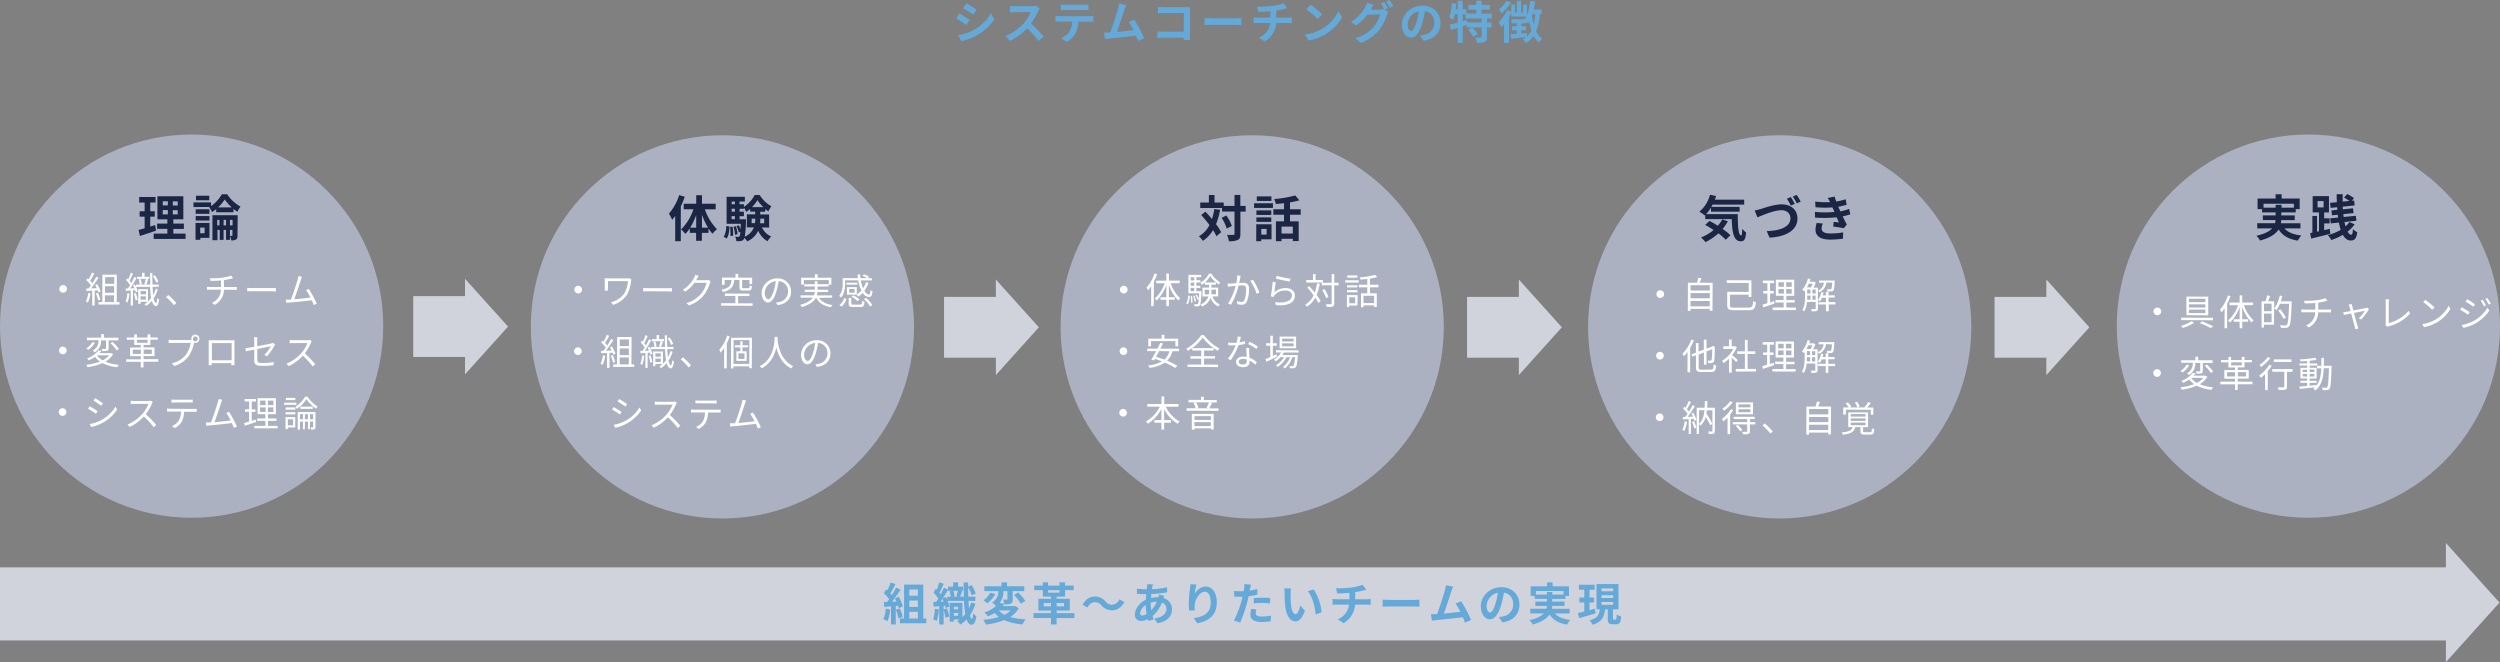
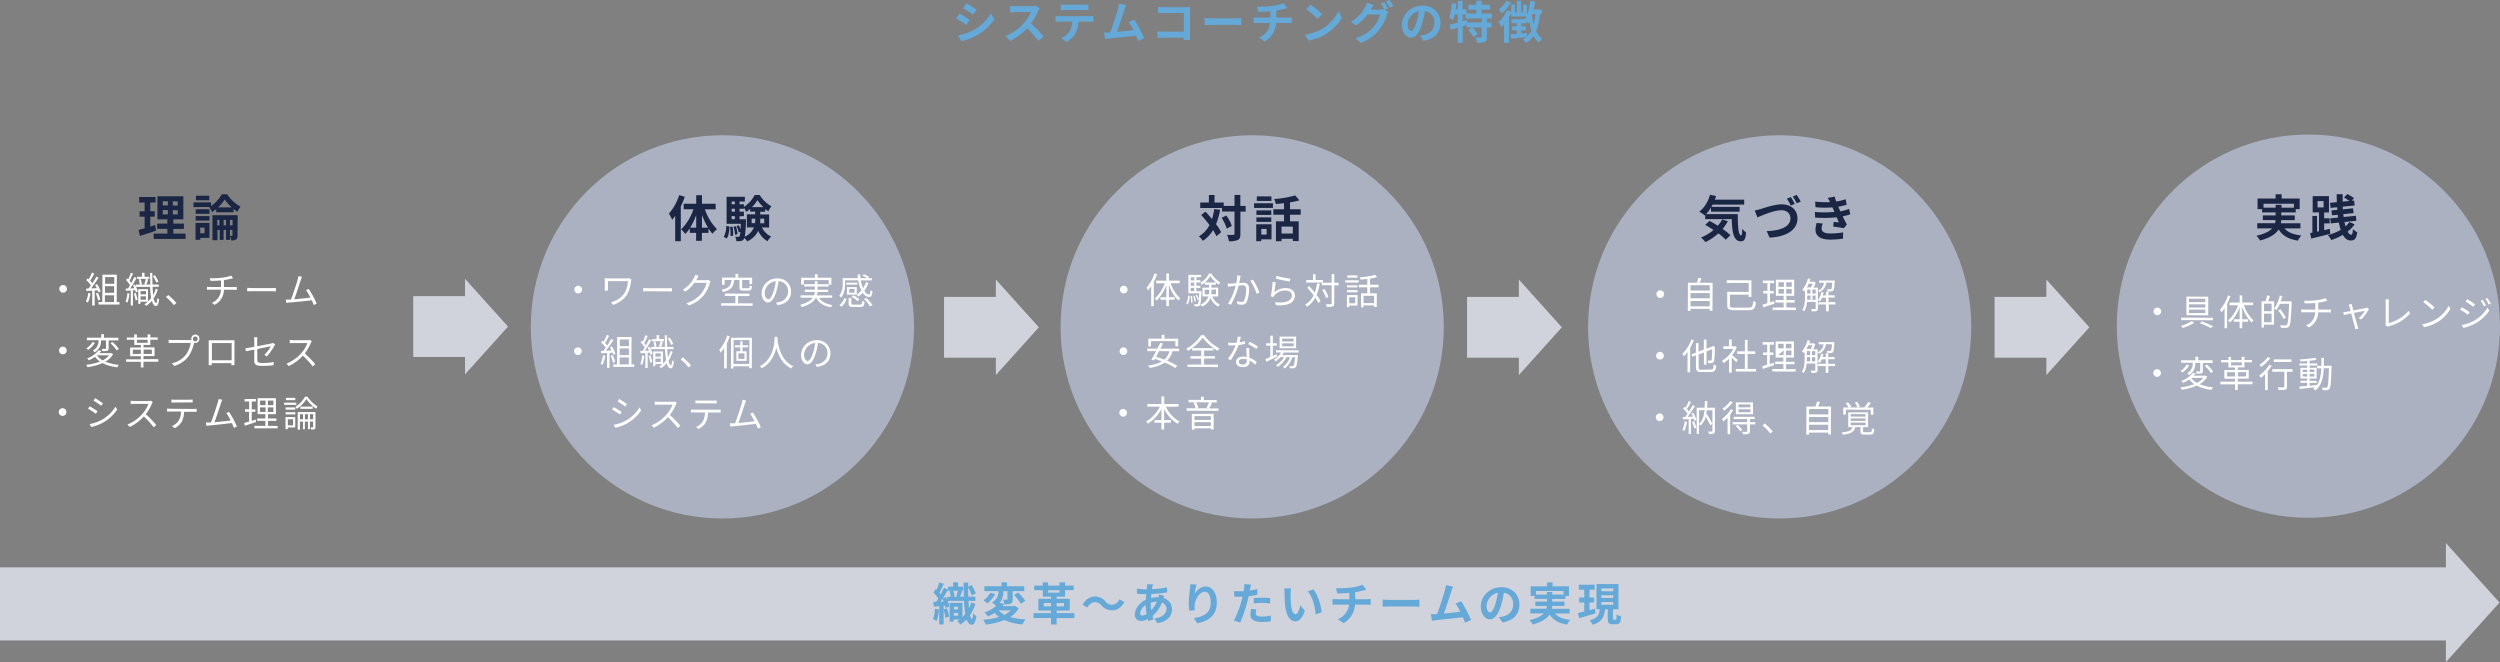
<svg xmlns="http://www.w3.org/2000/svg" width="1109" height="293.72" viewBox="0 0 1109 293.72">
  <rect x="0" y="0" width="1109" height="293.72" fill="#808080" stroke="none" />
  <defs>
    <style>.cls-1{fill:#64a9d8;}.cls-2{fill:#d0d2dc;}.cls-3{fill:#acb1c1;}.cls-4{fill:#fff;}.cls-5{fill:#1b2544;}</style>
  </defs>
  <g id="レイヤー_2" data-name="レイヤー 2">
    <g id="サービス">
      <path class="cls-1" d="M430.16,8.82l-1.46,2.24a52.23,52.23,0,0,0-4.56-2.84L425.6,6C426.94,6.72,429.14,8.1,430.16,8.82Zm1.62,4.58a20.39,20.39,0,0,0,7.78-7.5l1.54,2.72a24.15,24.15,0,0,1-8,7.18,24.34,24.34,0,0,1-6.68,2.48L425,15.64A22.19,22.19,0,0,0,431.78,13.4Zm1.46-9.1-1.5,2.22c-1.12-.78-3.2-2.14-4.52-2.88l1.46-2.2C430,2.18,432.2,3.58,433.24,4.3Z" />
      <path class="cls-1" d="M461.18,3.72a9.45,9.45,0,0,0-.7,1.24,29.4,29.4,0,0,1-3.14,5.5,56.22,56.22,0,0,1,5.58,5.72l-2.28,2a45.61,45.61,0,0,0-5-5.66,26.34,26.34,0,0,1-7.52,5.62L446,16a22.66,22.66,0,0,0,8.2-5.74,15.5,15.5,0,0,0,3-4.9h-6.78c-.84,0-1.94.12-2.36.14V2.62a22.34,22.34,0,0,0,2.36.14h7a7.22,7.22,0,0,0,2.08-.26Z" />
      <path class="cls-1" d="M483.22,7.18A15.39,15.39,0,0,0,485,7.06v2.6c-.5,0-1.26-.06-1.82-.06H478.4a12.69,12.69,0,0,1-1.28,5.14,9.6,9.6,0,0,1-4,3.84l-2.34-1.7A8.31,8.31,0,0,0,474.38,14a8.59,8.59,0,0,0,1.24-4.42h-5.5c-.58,0-1.36,0-1.92.08V7.06c.6.06,1.3.12,1.92.12ZM472.68,4.44c-.7,0-1.54,0-2.14.08V1.94a14.9,14.9,0,0,0,2.12.14h8a15.67,15.67,0,0,0,2.16-.14V4.52c-.7,0-1.46-.08-2.16-.08Z" />
      <path class="cls-1" d="M504.86,18.18c-.26-.68-.58-1.5-.94-2.36-3.26.38-9.32,1-11.84,1.28l-1.88.24-.46-2.92c.68,0,1.54,0,2.2,0l.54,0c1.16-3,2.88-8.44,3.46-10.52a14.84,14.84,0,0,0,.48-2.3l3.18.64a22.75,22.75,0,0,0-.86,2.22c-.64,2-2.26,7-3.26,9.72,2.44-.24,5.28-.56,7.3-.8a24.17,24.17,0,0,0-2.1-3.66l2.5-1A61.51,61.51,0,0,1,507.56,17Z" />
      <path class="cls-1" d="M525.06,17.72c0-.32,0-.66,0-1H516c-.78,0-1.92.06-2.58.12V13.94c.7.06,1.6.12,2.5.12h9.22V5.78h-9c-.84,0-1.92,0-2.48.08V3.08c.74.08,1.78.12,2.48.12h10.06c.58,0,1.42,0,1.76,0,0,.46-.06,1.26-.06,1.84V15.36c0,.7,0,1.76.08,2.36Z" />
      <path class="cls-1" d="M534.34,8c.72.06,2.18.12,3.22.12H548.3c.92,0,1.82-.08,2.34-.12v3.14c-.48,0-1.5-.1-2.34-.1H537.56c-1.14,0-2.48,0-3.22.1Z" />
      <path class="cls-1" d="M571.2,7.82c.42,0,1.38-.08,1.82-.12v2.58c-.54,0-1.22-.08-1.76-.08h-5.18A10,10,0,0,1,561,18.42l-2.54-1.72a7.92,7.92,0,0,0,5-6.5h-5.5c-.62,0-1.36,0-1.88.08V7.7a17.41,17.41,0,0,0,1.84.12h5.64V5c-1.92.16-4,.22-5.36.26l-.62-2.32a47.2,47.2,0,0,0,6.82-.32,21.68,21.68,0,0,0,5-1.2l1.64,2.2L569.52,4a32.29,32.29,0,0,1-3.36.66V7.82Z" />
      <path class="cls-1" d="M586.48,12.78A19,19,0,0,0,593.76,5l1.56,2.82a21.27,21.27,0,0,1-7.4,7.4A21.66,21.66,0,0,1,580.5,18l-1.68-2.64A20.61,20.61,0,0,0,586.48,12.78Zm0-6.48-2,2.1a41.58,41.58,0,0,0-5-4.32l1.88-2A42,42,0,0,1,586.48,6.3Z" />
      <path class="cls-1" d="M614.18,4.26l1.7,1a8.47,8.47,0,0,0-.66,1.42,20.18,20.18,0,0,1-3.5,6.68,18.63,18.63,0,0,1-8.06,5.66l-2.36-2.12a16,16,0,0,0,8.06-5,14.15,14.15,0,0,0,2.84-5.44h-5.64a22,22,0,0,1-5,4.84L599.28,9.7a17.11,17.11,0,0,0,6.24-6.42,8.74,8.74,0,0,0,.9-2.1l2.94,1c-.48.7-1,1.6-1.24,2l-.06.1h4A6.3,6.3,0,0,0,613.82,4l.14.08a23.19,23.19,0,0,0-1.46-2.58L614.08.9a29.28,29.28,0,0,1,1.58,2.74ZM616.44,0a28.56,28.56,0,0,1,1.62,2.72l-1.6.68a19,19,0,0,0-1.6-2.76Z" />
      <path class="cls-1" d="M629.92,15.76c.76-.1,1.32-.2,1.84-.32a5.36,5.36,0,0,0,4.5-5.3c0-2.74-1.48-4.78-4.14-5.24a43,43,0,0,1-1.18,5.38c-1.18,4-2.9,6.44-5.06,6.44s-4-2.42-4-5.76c0-4.56,4-8.48,9.12-8.48,4.9,0,8,3.42,8,7.74,0,4.16-2.56,7.12-7.56,7.88Zm-1.54-6A31.79,31.79,0,0,0,629.44,5a6.21,6.21,0,0,0-5,5.74c0,2,.8,3,1.54,3S627.58,12.44,628.38,9.76Z" />
      <path class="cls-1" d="M659.6,8.18V10h2v2.2h-2v4.18c0,1.2-.2,1.84-1,2.22a9.08,9.08,0,0,1-3.44.4,8.66,8.66,0,0,0-.72-2.36c1,0,2.08,0,2.4,0s.42-.08.42-.34V12.18h-4.18a15.69,15.69,0,0,1,2.4,3l-1.9,1.22a16,16,0,0,0-2.28-3.14L653,12.18H650.6V11.12l-1.76.56V19h-2.18V12.34l-3,.88-.56-2.28c1-.22,2.22-.54,3.56-.9V6.36h-1.34a16.18,16.18,0,0,1-.74,2.54,12.73,12.73,0,0,0-1.68-1.08A24.32,24.32,0,0,0,644,1.38l2,.32q-.12,1.2-.3,2.4h.94V.36h2.18V4.1h1.66V6h4.4V4.28h-3.54V2.12h3.54V.34h2.36V2.12h3.68V4.28h-3.68V6h4.54v2.2Zm-2.34,0h-7.1V6.36h-1.32V9.42l1.84-.52.16,1.08h6.42Z" />
      <path class="cls-1" d="M683.08,6.24a25.64,25.64,0,0,1-1.66,7.6,8.16,8.16,0,0,0,2.7,3.28,7.49,7.49,0,0,0-1.44,1.78,9.07,9.07,0,0,1-2.4-3A10.92,10.92,0,0,1,677,19.08a12.31,12.31,0,0,0-1.5-1.6,11.17,11.17,0,0,0,1.48-1c-2.36.26-4.78.5-6.64.68l-.3-2,2.82-.18V13.44h-2.08V11.66h2.08V10.32h-2.38V8.48h6a10.06,10.06,0,0,0,.64-1.14h-6.72V5.76c-.3.6-.64,1.22-1,1.82V19H667.2V10.7c-.38.48-.78.92-1.16,1.32a14.08,14.08,0,0,0-1.26-2.16,18.7,18.7,0,0,0,3.76-5.34l1.82.66V2H672V5.52h.86V.36h1.92V5.52h.88V2.06h1.68V6.82A24.32,24.32,0,0,0,678.78.36L681,.68c-.18,1.2-.4,2.4-.66,3.56h3.58v2ZM670.36,1.12A20.69,20.69,0,0,1,666.1,6a10.9,10.9,0,0,0-1.18-1.82,14,14,0,0,0,3.3-3.8Zm7,15.06a9.15,9.15,0,0,0,2-2.62,27.65,27.65,0,0,1-.94-4,9.94,9.94,0,0,1-.58.9c-.14-.24-.4-.64-.68-1v.88h-2.28v1.34h2.06v1.78h-2.06v1.4l2.48-.2Zm2.44-9.94c-.06.2-.14.4-.2.6a29.55,29.55,0,0,0,.76,4,28.8,28.8,0,0,0,.7-4.56Z" />
      <rect class="cls-2" x="183.31" y="131.37" width="24.52" height="26.98" />
      <polygon class="cls-2" points="225.37 144.87 206.28 123.67 206.28 166.07 225.37 144.87" />
-       <circle class="cls-3" cx="85" cy="144.68" r="85" />
      <path class="cls-4" d="M28,126.44a1.7,1.7,0,1,1-1.7,1.69A1.7,1.7,0,0,1,28,126.44Z" />
      <path class="cls-4" d="M40.14,130.15A13.75,13.75,0,0,1,39,134.21a4.37,4.37,0,0,0-.92-.45,11.75,11.75,0,0,0,1.06-3.8ZM42,128.88l0,6.66H40.91l0-6.59-2.61.12L38.25,128l1,0a17,17,0,0,0,1.08-1.42,13.83,13.83,0,0,0-2.08-2.32l.61-.76a6,6,0,0,1,.48.42,23.83,23.83,0,0,0,1.44-3l1.05.41A29.16,29.16,0,0,1,40,124.52a10.1,10.1,0,0,1,1,1.11c.66-1,1.27-2,1.73-2.91l1,.46a52.6,52.6,0,0,1-3.34,4.75l2.56-.1a12.86,12.86,0,0,0-.77-1.43l.88-.38a13,13,0,0,1,1.57,3.26l-.95.44a5.34,5.34,0,0,0-.3-.91Zm1.46,1a13.87,13.87,0,0,1,1,3.08l-.94.32a15.53,15.53,0,0,0-1-3.11ZM53,134v1.09l-9.32,0V134h1.7l.06-12.17,6.38,0L51.77,134Zm-6.47,0,4.06,0,0-3-4.07,0Zm4.1-7.05-4.07,0v2.94l4.07,0Zm-4-4v2.95l4.06,0,0-3Z" />
      <path class="cls-4" d="M57.44,130.22a15.32,15.32,0,0,1-.89,4,4.34,4.34,0,0,0-.84-.4,14.11,14.11,0,0,0,.8-3.81Zm2.35-4.07a12,12,0,0,1,1.31,3.19l-.89.37a8,8,0,0,0-.25-1l-1,.08,0,6.75H58l0-6.68-2.16.15L55.75,128l1,0c.31-.43.63-.94.95-1.48a15.18,15.18,0,0,0-1.78-2.28l.55-.78c.14.14.29.29.43.45A21.91,21.91,0,0,0,58,121l1,.36a32.84,32.84,0,0,1-1.5,3.19c.27.34.53.67.73,1,.52-.93,1-1.88,1.36-2.68l1,.4a48.07,48.07,0,0,1-2.83,4.68l1.86-.09a11,11,0,0,0-.65-1.38Zm.42,3.83a16.07,16.07,0,0,1,.81,3l-.88.26a15.88,15.88,0,0,0-.77-3ZM70,128.35a13.65,13.65,0,0,1-1.83,4c.27,1.29.63,2,1.08,2.06.26,0,.47-.85.57-2.24a4,4,0,0,0,.78.6c-.3,2.35-.83,3-1.39,3-.85,0-1.42-.87-1.83-2.33a11.72,11.72,0,0,1-2.54,2.26,4.9,4.9,0,0,0-.75-.76,9.26,9.26,0,0,0,1.45-1.08l-3.22,0v.95h-1l0-6.53,4.33,0,0,5.42a9.55,9.55,0,0,0,1.38-1.53,40.36,40.36,0,0,1-.45-4.92l-6.25,0v-1H62a9.32,9.32,0,0,0-.47-2.3l.83-.18a8.18,8.18,0,0,1,.52,2.3l-.69.18h2.48l-.65-.18a16.26,16.26,0,0,0,.65-2.35l-3.86,0v-.93H63V121h1.11v1.78h2.16v.93H64.73l1,.25c-.27.78-.55,1.69-.82,2.28h1.77c0-1.59-.08-3.31-.1-5.16h1c0,1.84,0,3.59.07,5.15l2.79,0v1H67.68c.07,1.36.16,2.59.3,3.62a11.86,11.86,0,0,0,1.1-2.77Zm-5.27,4.58v-1.49h-2.4v1.49Zm-2.38-3.82v1.46h2.4v-1.46Zm7-3.76a18.92,18.92,0,0,0-1.52-2.89l.88-.36a16,16,0,0,1,1.57,2.82Z" />
      <path class="cls-4" d="M77.15,135.36a25,25,0,0,0-3.52-3.59l1.05-.9a29.36,29.36,0,0,1,3.57,3.57Z" />
      <path class="cls-4" d="M103.77,127.34c.36,0,.93,0,1.27-.06v1.33c-.35,0-.83-.07-1.23-.07l-4.47,0a7.58,7.58,0,0,1-4.13,6.69L94,134.32A6.35,6.35,0,0,0,98,128.51l-4.75,0c-.51,0-1.06,0-1.43.06v-1.33c.35,0,.91.07,1.39.07l4.82,0V124.4c-1.61.15-3.42.19-4.65.2l-.32-1.18a38.67,38.67,0,0,0,5.38-.22,20.85,20.85,0,0,0,4.13-.91l.85,1.11-.92.24c-.78.2-2,.44-3.17.61v3.07Z" />
      <path class="cls-4" d="M109.66,127.69c.48,0,1.32.09,2.22.09l8.77,0a16.55,16.55,0,0,0,1.73-.07v1.57c-.32,0-1-.08-1.71-.09l-8.79,0c-.88,0-1.73,0-2.22.07Z" />
      <path class="cls-4" d="M139.19,135.31c-.2-.58-.52-1.32-.87-2.1-2.48.31-7.83.87-10,1-.4,0-.86.11-1.32.17l-.24-1.49c.48,0,1,0,1.49,0l.8,0c.91-2.2,2.57-7.32,3-8.88a13.42,13.42,0,0,0,.33-1.54l1.58.33c-.16.4-.34.81-.55,1.49-.49,1.5-2.08,6.4-2.89,8.48,2.36-.21,5.43-.55,7.18-.77a23.53,23.53,0,0,0-1.93-3.29l1.21-.54a42.51,42.51,0,0,1,3.5,6.54Z" />
      <path class="cls-4" d="M27.9,153.77a1.7,1.7,0,1,1-1.71,1.69A1.69,1.69,0,0,1,27.9,153.77Z" />
      <path class="cls-4" d="M50.17,157.13a9.29,9.29,0,0,1-3.42,3.31,20.57,20.57,0,0,0,6,1.39,3.75,3.75,0,0,0-.69,1.08,18.31,18.31,0,0,1-6.59-1.84,24,24,0,0,1-6.68,1.8,3.17,3.17,0,0,0-.57-1.05,24.61,24.61,0,0,0,6.12-1.42,9.56,9.56,0,0,1-2.17-2.08,15.3,15.3,0,0,1-2.79,1.52,3.71,3.71,0,0,0-.75-.87,11.21,11.21,0,0,0,5.09-3.56l1.28.23a10.9,10.9,0,0,1-.84,1l5,0,.22,0Zm-8.07-5.07a9.7,9.7,0,0,1-3,3.17c-.21-.21-.58-.53-.81-.71a7.54,7.54,0,0,0,2.7-2.78Zm1.6-1.14-5.12,0V149.8l6.32,0v-1.58h1.2v1.59l6.4,0V151l-4.32,0,0,3.52c0,.59-.1.89-.55,1.08a7.56,7.56,0,0,1-2.23.15,3.91,3.91,0,0,0-.33-1l1.7,0c.21,0,.26-.07.26-.24v-3.51H44.82v.1A5.54,5.54,0,0,1,42,156.29a3.9,3.9,0,0,0-.86-.81A4.64,4.64,0,0,0,43.7,151Zm-.65,6.78a8,8,0,0,0,2.51,2.16,9,9,0,0,0,2.83-2.23l-5.25,0Zm6.88-6a18.41,18.41,0,0,1,2.83,3.11l-1,.62A17.89,17.89,0,0,0,49,152.25Z" />
      <path class="cls-4" d="M70.21,160.47l-6.55,0V163h-1.2v-2.51l-6.5,0v-1.1l6.5,0V158l-4.74,0,0-3.84,4.74,0V153H59.55v-2.27l-3.28,0v-1l3.28,0v-1.4h1.17v1.39l4.76,0v-1.4h1.2v1.39l3.3,0v1l-3.3,0V153h-3v1.1l4.88,0,0,3.84-4.88,0v1.36l6.55,0ZM62.47,157v-1.9l-3.55,0V157Zm-1.75-4.92,4.76,0v-1.34l-4.75,0Zm3,3V157h3.63v-1.9Z" />
      <path class="cls-4" d="M84.41,150.86a5,5,0,0,0,.53,0,1.7,1.7,0,0,1-.08-.51,1.8,1.8,0,1,1,3.59,0,1.79,1.79,0,0,1-1.81,1.78,1.76,1.76,0,0,1-.6-.1l0,.18a16.08,16.08,0,0,1-2.42,5.89,12.22,12.22,0,0,1-6.33,4.25l-1.08-1.21a10.54,10.54,0,0,0,6.26-3.81,12.05,12.05,0,0,0,2.12-5.21l-8.19,0c-.63,0-1.19,0-1.59,0v-1.41a15.09,15.09,0,0,0,1.6.11Zm3.3-.51a1.08,1.08,0,0,0-1-1.08,1.07,1.07,0,1,0,1,1.08Z" />
      <path class="cls-4" d="M104,160.09c0,.52,0,1.75,0,1.92h-1.37c0-.11,0-.48,0-.92l-8.74,0c0,.42,0,.8,0,.91H92.58c0-.19,0-1.38,0-1.94l0-7.87c0-.37,0-.87,0-1.25.62,0,1,0,1.42,0l8.6,0c.35,0,.92,0,1.41,0,0,.4,0,.85,0,1.25ZM94,152.2l0,7.6,8.76,0,0-7.61Z" />
      <path class="cls-4" d="M117.27,157.4a14.78,14.78,0,0,0,2.87-3.79l-6,1.2,0,4.76c0,1.1.4,1.45,2.32,1.46a25.32,25.32,0,0,0,5-.44L121.3,162a35.83,35.83,0,0,1-5,.3c-3,0-3.51-.79-3.51-2.37l0-4.84c-1.62.31-3.05.61-3.69.75l-.25-1.34c.72-.1,2.25-.36,3.94-.67l0-2.74a8.93,8.93,0,0,0-.11-1.47h1.52a10.55,10.55,0,0,0-.12,1.48v2.49c2.73-.51,5.53-1.07,6.2-1.22a3,3,0,0,0,.85-.28l.94.74a7.16,7.16,0,0,0-.4.64,24.08,24.08,0,0,1-3.29,4.64Z" />
      <path class="cls-4" d="M138.31,151.38a5.26,5.26,0,0,0-.4.7,20.54,20.54,0,0,1-2.71,4.68,45.35,45.35,0,0,1,4.65,4.79l-1.13,1a36.88,36.88,0,0,0-4.38-4.78,20.18,20.18,0,0,1-6.26,4.65l-1-1.08a18.43,18.43,0,0,0,6.62-4.72,14.47,14.47,0,0,0,2.68-4.44l-6.25,0c-.56,0-1.44.06-1.61.07v-1.45c.23,0,1.14.11,1.62.12l6.18,0a4.3,4.3,0,0,0,1.2-.14Z" />
      <path class="cls-4" d="M27.77,181.09a1.7,1.7,0,1,1-1.71,1.69A1.68,1.68,0,0,1,27.77,181.09Z" />
      <path class="cls-4" d="M43.28,182.42l-.74,1.11a36.42,36.42,0,0,0-3.48-2.21l.71-1.08A39,39,0,0,1,43.28,182.42Zm1.84,3.82a16.39,16.39,0,0,0,6.09-5.83l.76,1.31a18.7,18.7,0,0,1-6.17,5.7,20,20,0,0,1-5.32,2l-.73-1.31A17.09,17.09,0,0,0,45.12,186.24Zm.54-7.32L44.91,180c-.77-.58-2.49-1.74-3.43-2.29l.72-1.07C43.14,177.18,45,178.41,45.66,178.92Z" />
      <path class="cls-4" d="M67.78,178.36a4.05,4.05,0,0,0-.4.7,20.54,20.54,0,0,1-2.71,4.68,47.36,47.36,0,0,1,4.65,4.79l-1.13,1a36.2,36.2,0,0,0-4.38-4.77,20.31,20.31,0,0,1-6.26,4.64l-1-1.08a18.31,18.31,0,0,0,6.62-4.72,14.24,14.24,0,0,0,2.67-4.44l-6.24,0c-.56,0-1.44.06-1.62.07v-1.45c.23,0,1.14.12,1.62.12l6.18,0a4.3,4.3,0,0,0,1.2-.14Z" />
      <path class="cls-4" d="M86,181.41a7.92,7.92,0,0,0,1.25-.08v1.33l-1.25,0-4.35,0a9.69,9.69,0,0,1-1,4.37,7.72,7.72,0,0,1-3.16,2.9L76.29,189a6.62,6.62,0,0,0,3-2.44,7.79,7.79,0,0,0,1-4l-4.79,0c-.49,0-1,0-1.39,0v-1.33c.43,0,.89.08,1.39.09Zm-8.49-2.86c-.53,0-1,0-1.45,0v-1.33a12.85,12.85,0,0,0,1.44.1l6.49,0a12.5,12.5,0,0,0,1.48-.09v1.33c-.47,0-1-.06-1.49-.06Z" />
      <path class="cls-4" d="M103.73,189.79c-.21-.58-.53-1.32-.87-2.11-2.49.31-7.84.88-10,1.06-.4,0-.87.11-1.33.17l-.23-1.49c.48,0,1,0,1.48,0l.81,0c.9-2.21,2.56-7.32,3-8.89A12.85,12.85,0,0,0,97,177l1.59.33c-.16.39-.34.81-.55,1.48-.49,1.5-2.08,6.41-2.9,8.49,2.36-.22,5.43-.55,7.18-.77a22.11,22.11,0,0,0-1.92-3.29l1.2-.54a43.88,43.88,0,0,1,3.51,6.53Z" />
      <path class="cls-4" d="M113.59,187.21c-1.71.57-3.54,1.18-5,1.64l-.27-1.2c.6-.18,1.34-.4,2.15-.66l0-4.31H108.7v-1.12h1.82l0-3.47h-2V177l5,0v1.12h-1.84v3.48h1.61v1.12h-1.62l0,3.95,1.75-.57Zm9.55,1.74V190l-10.3,0V188.9l4.87,0v-2.2l-3.64,0v-1.08h3.63v-1.87l-3.44,0,0-7.12,8.13,0,0,7.12h-3.49v1.87l3.73,0v1.09l-3.73,0v2.19Zm-7.77-6.23h2.44v-2h-2.44Zm0-3,2.43,0v-2H115.4Zm5.9,1h-2.45v2.05h2.45Zm0-3-2.44,0v2h2.45Z" />
      <path class="cls-4" d="M131.47,179.61l-5.43,0v-1l5.42,0Zm-.5,10h-3.31v.75h-1l0-5.36,4.32,0Zm-4.27-6.77,4.31,0v1l-4.31,0Zm0-2.12,4.31,0v1l-4.3,0ZM131,177.5l-4.15,0v-1l4.14,0ZM127.68,186l0,2.68H130V186Zm8.75-10a14.6,14.6,0,0,0,4.43,4.3,10.66,10.66,0,0,0-.66,1,16.32,16.32,0,0,1-4.25-4.24,15,15,0,0,1-4.27,4.33,4.49,4.49,0,0,0-.62-1,12.62,12.62,0,0,0,4.28-4.46Zm3.51,13.45c0,.48-.1.77-.42.94a3.68,3.68,0,0,1-1.48.17,3.47,3.47,0,0,0-.33-1h1c.15,0,.18,0,.18-.19V187h-1.41v3.4h-.87l0-3.39h-1.36l0,3.4h-.85l0-3.39h-1.34l0,3.57h-1l0-7.81,7.89,0ZM134.42,186v-2.27h-1.35V186Zm4.31-5.63v1l-5.48,0v-1ZM136.62,186v-2.27h-1.36V186Zm2.28,0v-2.28H137.5V186Z" />
      <rect class="cls-2" y="251.68" width="1089.88" height="32.43" />
      <polygon class="cls-2" points="1108.78 267.3 1085 240.88 1085 293.72 1108.78 267.3" />
-       <path class="cls-1" d="M394.89,270.38a18.49,18.49,0,0,1-1.2,5.16,11.76,11.76,0,0,0-1.82-.86,14.54,14.54,0,0,0,1.06-4.64Zm2.46-1.56V277h-2.1V269l-3,.2-.2-2.08,1.48-.06c.3-.38.62-.8.92-1.24a18.84,18.84,0,0,0-2.4-2.74l1.12-1.64.48.42a26.44,26.44,0,0,0,1.46-3.48l2.1.74c-.72,1.38-1.54,2.92-2.26,4,.26.28.5.58.7.84a31.27,31.27,0,0,0,1.84-3.28l2,.84a64.39,64.39,0,0,1-3.82,5.42l2-.08c-.22-.48-.46-1-.7-1.38l1.68-.74a16.31,16.31,0,0,1,1.84,4.22l-1.8.84a10.88,10.88,0,0,0-.28-1.08Zm1.8,1.1a22.81,22.81,0,0,1,1.3,3.76l-1.88.66a20.36,20.36,0,0,0-1.18-3.86Zm11.76,4.42v2.14h-11.7v-2.14h1.84v-15h8.52v15Zm-7.56-12.86v2.78h3.82v-2.78Zm3.82,4.9h-3.82v2.86h3.82Zm-3.82,8h3.82v-3h-3.82Z" />
      <path class="cls-1" d="M416.53,270.32a21,21,0,0,1-1,5.12,10.92,10.92,0,0,0-1.62-.76,15.44,15.44,0,0,0,.8-4.64Zm16.16-2.48a18.88,18.88,0,0,1-2.4,5.08c.22,1,.5,1.58.82,1.6s.46-.9.56-2.44a7.6,7.6,0,0,0,1.46,1.28c-.48,3.08-1.36,3.8-2.1,3.78-1,0-1.72-.86-2.24-2.38a14.67,14.67,0,0,1-2.78,2.3,7.29,7.29,0,0,0-1.42-1.52,11.29,11.29,0,0,0,1.14-.76h-2.66v1h-1.8v-8.34h5.66v6.3a16.6,16.6,0,0,0,1.28-1.38,50.46,50.46,0,0,1-.58-5.82h-7.26a12.13,12.13,0,0,1,.76,2.48l-1.68.7a8.38,8.38,0,0,0-.22-1.06l-.66.06v1.6l1.5-.46a22.41,22.41,0,0,1,1,3.62l-1.64.58a25.33,25.33,0,0,0-.84-3.52V277h-1.94v-8.08l-2.44.2-.2-2.08,1.3-.06c.3-.44.6-.94.92-1.46a18.42,18.42,0,0,0-2.1-2.64l1-1.68c.14.12.26.26.4.4a24.08,24.08,0,0,0,1.1-3.26l2,.64c-.6,1.34-1.28,2.88-1.86,4a8,8,0,0,1,.54.68c.54-1,1-2,1.4-2.92l1.84.8v-1.3h2.26v-1.92h2.16v1.92h2.26V262h-1.14l.74.16c-.32.88-.66,1.84-.94,2.52h1.7c-.06-1.92-.1-4-.12-6.26h2v1.8l1.58-.66a20.89,20.89,0,0,1,1.8,3.72l-1.82.8a18.41,18.41,0,0,0-1.56-3.56c0,1.46,0,2.86.06,4.16h3.14v1.86h-3.06c.06,1.2.12,2.3.22,3.26a14.1,14.1,0,0,0,1-2.5Zm-14.08-1c-.18-.42-.36-.84-.54-1.24-.28.46-.58.9-.86,1.32Zm1-2c.2.38.4.8.58,1.22v-1.32h1.56a10,10,0,0,0-.5-2.44l1.06-.24h-1.76v-.44c-.68,1.16-1.46,2.48-2.26,3.72Zm4.6-.3a21.32,21.32,0,0,0,.66-2.48h-2a8.24,8.24,0,0,1,.56,2.5l-.72.18H425Zm-1.1,4.6v1.2H425v-1.2Zm1.94,4v-1.24h-1.94v1.24Z" />
      <path class="cls-1" d="M451.87,269.84a11,11,0,0,1-3.74,3.88,28.47,28.47,0,0,0,6.84,1,10.4,10.4,0,0,0-1.38,2.24,23.09,23.09,0,0,1-8.1-1.9,30.7,30.7,0,0,1-8.24,2,7.83,7.83,0,0,0-1.12-2.14,31.41,31.41,0,0,0,7-1.24,12,12,0,0,1-1.86-1.78,19.22,19.22,0,0,1-3.08,1.54,6.37,6.37,0,0,0-1.5-1.76,14,14,0,0,0,5.1-2.84,8.62,8.62,0,0,0-1.7-1.6,5.33,5.33,0,0,0,2.78-5h-6.2v-2.18h7.6v-1.72h2.44v1.72h7.66v2.18h-5.14v3.6c0,1-.16,1.58-.84,1.92a7.09,7.09,0,0,1-2.82.34,7.87,7.87,0,0,0-.66-2.08c.7,0,1.48,0,1.7,0s.3-.06.3-.26v-3.54h-1.82a7.66,7.66,0,0,1-1.66,5.24l2.1.42c-.24.32-.48.64-.74,1h5.1l.42-.08Zm-10.4-6.32a12.42,12.42,0,0,1-3.52,4.14,14.3,14.3,0,0,0-1.64-1.38,8.4,8.4,0,0,0,2.94-3.36Zm1.58,7.24a8.53,8.53,0,0,0,2.56,2,9.88,9.88,0,0,0,2.72-2Zm8.6-7.92a23.48,23.48,0,0,1,3.18,3.74l-2,1.22a21.42,21.42,0,0,0-3-3.9Z" />
      <path class="cls-1" d="M476.61,274.18h-7.9V277h-2.48v-2.86h-7.76V272h7.76v-1.18h-5.6v-5.18h5.6v-1h-3.64v-2.86h-3.8v-2h3.8v-1.46h2.34v1.46H470v-1.46h2.46v1.46h3.82v2h-3.82v2.86h-3.74v1h5.84v5.18h-5.84V272h7.9ZM466.23,269V267.5H463V269Zm-1.3-6.1H470v-1.1h-5.06Zm3.78,4.58V269H472V267.5Z" />
      <path class="cls-1" d="M488.61,268.54a3.69,3.69,0,0,0-3-1.44,3.91,3.91,0,0,0-3.18,2.4l-2.2-1.2c1.34-2.48,3.3-3.68,5.44-3.68a6.05,6.05,0,0,1,4.72,2.2,3.66,3.66,0,0,0,3,1.44,3.91,3.91,0,0,0,3.18-2.4l2.2,1.2c-1.34,2.48-3.3,3.68-5.44,3.68A6.05,6.05,0,0,1,488.61,268.54Z" />
      <path class="cls-1" d="M516.45,264.32c-.1.22-.24.64-.36,1a5.11,5.11,0,0,1,3.82,4.86c0,2.78-1.66,5.52-6.52,6.24l-1.32-2.08c3.82-.42,5.38-2.34,5.38-4.28a3,3,0,0,0-2-2.78,15.4,15.4,0,0,1-4.18,6c.14.52.3,1,.46,1.48l-2.28.68c-.08-.24-.18-.52-.26-.8a7,7,0,0,1-3.06.8,2.57,2.57,0,0,1-2.68-2.9c0-2.52,2.1-5.2,4.86-6.5.06-.84.12-1.68.2-2.48h-.64c-1,0-2.58-.08-3.5-.12l-.08-2.3a32.52,32.52,0,0,0,3.66.26h.76l.12-1.06a7.91,7.91,0,0,0,.06-1.18l2.6.06a7.69,7.69,0,0,0-.28,1.06c-.08.32-.14.68-.2,1.06a33,33,0,0,0,6.72-.84l0,2.28a57.55,57.55,0,0,1-7,.72c-.06.58-.12,1.18-.14,1.78a13.32,13.32,0,0,1,3-.36h.34a11.46,11.46,0,0,0,.18-1.18Zm-7.8,8.08a27.61,27.61,0,0,1-.42-4,5.18,5.18,0,0,0-2.48,3.64c0,.62.28,1,.92,1A4.21,4.21,0,0,0,508.65,272.4Zm1.8-5a23.09,23.09,0,0,0,.22,3.28,11.32,11.32,0,0,0,2.5-3.76,9.67,9.67,0,0,0-2.72.44Z" />
      <path class="cls-1" d="M530.77,259.28a32.34,32.34,0,0,0-.8,4.1c.94-1.52,2.66-3.2,4.9-3.2,2.76,0,4.9,2.7,4.9,7.06,0,5.6-3.44,8.28-8.68,9.24l-1.5-2.3c4.4-.68,7.48-2.12,7.48-6.92,0-3.06-1-4.76-2.66-4.76-2.34,0-4.38,3.52-4.48,6.12a11.89,11.89,0,0,0,.1,2.1l-2.46.16a25.62,25.62,0,0,1-.24-3.3,48,48,0,0,1,.56-6.34c.1-.72.14-1.52.16-2.08Z" />
      <path class="cls-1" d="M557.73,263.84c-1.18.26-2.52.48-3.84.64-.18.86-.38,1.74-.6,2.54a63.88,63.88,0,0,1-3.14,9.16l-2.78-.92a43.67,43.67,0,0,0,3.42-8.92c.14-.52.28-1.08.42-1.64-.46,0-.9,0-1.3,0-1,0-1.7,0-2.4-.08l-.06-2.48a19.5,19.5,0,0,0,2.5.16c.58,0,1.16,0,1.76-.06q.12-.66.18-1.14a10.28,10.28,0,0,0,.08-2l3,.24c-.14.54-.32,1.42-.42,1.86l-.16.76c1.12-.18,2.24-.4,3.32-.66Zm-.4,6.5a6.85,6.85,0,0,0-.28,1.66c0,.86.5,1.5,2.62,1.5a23,23,0,0,0,4.12-.4l-.1,2.54a31.69,31.69,0,0,1-4,.28c-3.34,0-5-1.16-5-3.16a13.59,13.59,0,0,1,.34-2.64Zm-1.16-5c1.1-.1,2.52-.2,3.8-.2a34.39,34.39,0,0,1,3.48.18l-.06,2.38a28.61,28.61,0,0,0-3.4-.24,29.1,29.1,0,0,0-3.82.22Z" />
      <path class="cls-1" d="M572.51,263.44c0,1.28,0,2.78.12,4.2.28,2.86.88,4.8,2.12,4.8.94,0,1.72-2.32,2.1-3.88l2,2.4c-1.32,3.44-2.56,4.66-4.16,4.66-2.16,0-4.06-2-4.62-7.28-.18-1.82-.22-4.12-.22-5.34a11.48,11.48,0,0,0-.14-2l3,0A15.69,15.69,0,0,0,572.51,263.44Zm13.76,8.14-2.62,1c-.3-3.18-1.36-7.84-3.52-10.28l2.52-.84C584.53,263.76,586.05,268.54,586.27,271.58Z" />
      <path class="cls-1" d="M606.21,265.82c.42,0,1.38-.08,1.82-.12v2.58c-.54,0-1.22-.08-1.76-.08h-5.18a10,10,0,0,1-5.12,8.22l-2.54-1.72a7.92,7.92,0,0,0,5-6.5H593c-.62,0-1.36,0-1.88.08V265.7a17.41,17.41,0,0,0,1.84.12h5.64V263c-1.92.16-4,.22-5.36.26l-.62-2.32a47.2,47.2,0,0,0,6.82-.32,21.68,21.68,0,0,0,5-1.2l1.64,2.2-1.54.38a32.29,32.29,0,0,1-3.36.66v3.18Z" />
      <path class="cls-1" d="M613.35,266c.72.06,2.18.12,3.22.12h10.74c.92,0,1.82-.08,2.34-.12v3.14c-.48,0-1.5-.1-2.34-.1H616.57c-1.14,0-2.48,0-3.22.1Z" />
      <path class="cls-1" d="M649.87,276.18c-.26-.68-.58-1.5-.94-2.36-3.26.38-9.32,1-11.84,1.28l-1.88.24-.46-2.92c.68,0,1.54,0,2.2,0l.54,0c1.16-3,2.88-8.44,3.46-10.52a14.84,14.84,0,0,0,.48-2.3l3.18.64a22.75,22.75,0,0,0-.86,2.22c-.64,2-2.26,7-3.26,9.72,2.44-.24,5.28-.56,7.3-.8a24.17,24.17,0,0,0-2.1-3.66l2.5-1a61.51,61.51,0,0,1,4.38,8.32Z" />
      <path class="cls-1" d="M664.93,273.76c.76-.1,1.32-.2,1.84-.32a5.36,5.36,0,0,0,4.5-5.3c0-2.74-1.48-4.78-4.14-5.24a43,43,0,0,1-1.18,5.38c-1.18,4-2.9,6.44-5.06,6.44s-4-2.42-4-5.76c0-4.56,4-8.48,9.12-8.48,4.9,0,8,3.42,8,7.74,0,4.16-2.56,7.12-7.56,7.88Zm-1.54-6a31.79,31.79,0,0,0,1.06-4.8,6.21,6.21,0,0,0-5,5.74c0,2,.8,3,1.54,3S662.59,270.44,663.39,267.76Z" />
      <path class="cls-1" d="M689.75,272.12c1.42,1.6,3.66,2.52,6.82,2.86a9.25,9.25,0,0,0-1.4,2.08c-3.8-.6-6.18-2-7.76-4.5-1.18,1.78-3.4,3.36-7.48,4.46a9.71,9.71,0,0,0-1.48-1.92c3.36-.76,5.28-1.8,6.38-3h-6v-2.06H686a9.17,9.17,0,0,0,.2-1.26h-5.12v-1.92h5.14v-1.2h-5.46v-1.32H679V260.1h7.3v-1.74h2.44v1.74H696v4.26h-1.6v1.32h-5.84v1.2H694v1.92h-5.46a6.79,6.79,0,0,1-.16,1.26h7.9v2.06Zm-3.54-8.36v-1.14h2.38v1.14h5v-1.58H681.33v1.58Z" />
      <path class="cls-1" d="M707.79,272.1l-7.26,2.12-.6-2.24c.8-.18,1.78-.44,2.86-.72v-4h-2.22v-2.18h2.22v-3.48h-2.4v-2.2h7v2.2h-2.3v3.48h2.08v2.18h-2.08v3.42l2.38-.66Zm8.88,2.78c.36,0,.44-.32.48-2.32a6.12,6.12,0,0,0,2,.88c-.2,2.74-.72,3.48-2.2,3.48h-1.5c-1.84,0-2.24-.68-2.24-2.7V270.3H712c-.36,3.26-1.28,5.58-5.54,6.84a7,7,0,0,0-1.32-2c3.62-.9,4.26-2.54,4.52-4.88h-1.46V259.1h9.76v11.2h-2.46v3.92c0,.58,0,.66.38.66Zm-6.28-12.6h5.22V261h-5.22Zm0,3h5.22v-1.24h-5.22Zm0,3h5.22v-1.24h-5.22Z" />
      <path class="cls-5" d="M69.25,102.3c-2.42.85-5.06,1.69-7.18,2.37L61.48,102c.77-.2,1.67-.44,2.68-.73V96.11H61.94v-2.4h2.22V89.84H61.74V87.4H69v2.44H66.65v3.87h2v2.4h-2v4.4c.73-.22,1.45-.44,2.16-.68Zm13.07,1.34V106H68.17v-2.37h6.07v-2.09H69.69V99.19h4.55V97.3h-4.4V87.07H81.33V97.3H76.9v1.89h4.67v2.36H76.9v2.09ZM72.2,91.12h2.26V89.29H72.2Zm0,4h2.26V93.19H72.2Zm6.64-5.79H76.66v1.83h2.18Zm0,3.9H76.66v1.89h2.18Z" />
      <path class="cls-5" d="M95.91,92.75a15.61,15.61,0,0,1-1.85,1.32,11.83,11.83,0,0,0-1.25-2.14l.15-.09H85.83V89.78h7.79v1.65a16.74,16.74,0,0,0,4.8-5.26h2.35a17,17,0,0,0,5.92,5.48,13.29,13.29,0,0,0-1.38,2.28,13.47,13.47,0,0,1-1.74-1.25v1.47H95.91Zm-3,12.76H88.87v.88H86.74v-7.5h6.2Zm0-10.67H86.8v-2h6.1Zm-6.1,1h6.1v2H86.8Zm6-7H86.93v-2h5.92Zm-4,12.12v2.53h1.94v-2.53Zm16.55,3.48c0,.92-.13,1.47-.68,1.82a3.9,3.9,0,0,1-2.1.38,7.32,7.32,0,0,0-.61-2c.39,0,.77,0,.92,0s.22-.07.22-.24V102H102v4.4h-1.72V102h-1.1v4.4H97.47V102h-1v4.55H94.24V95.47h11.18Zm-8-4.45V97.54h-1V100ZM102.8,92a21.53,21.53,0,0,1-3.13-3.52A17.26,17.26,0,0,1,96.73,92ZM100.29,100V97.54h-1.1V100Zm2.88,0V97.54H102V100Z" />
      <rect class="cls-2" x="418.78" y="131.7" width="24.52" height="26.98" />
      <polygon class="cls-2" points="460.84 145.19 441.76 123.99 441.76 166.39 460.84 145.19" />
      <circle class="cls-3" cx="320.47" cy="145" r="85" />
      <path class="cls-4" d="M256.5,126.77a1.7,1.7,0,1,1-1.7,1.68A1.68,1.68,0,0,1,256.5,126.77Z" />
      <path class="cls-4" d="M280.13,124c-.06.16-.17.6-.21.74a15.29,15.29,0,0,1-1.8,6,11.3,11.3,0,0,1-6.09,4.48L271,134.07a10.12,10.12,0,0,0,6-4,12.3,12.3,0,0,0,1.55-5.35l-8.84,0v3.2a10,10,0,0,0,0,1H268.2a8.09,8.09,0,0,0,.07-1l0-3.41a9.33,9.33,0,0,0-.06-1.07c.43,0,1,.05,1.71.06l8.21,0a4.37,4.37,0,0,0,1-.1Z" />
      <path class="cls-4" d="M285.33,127.75c.48,0,1.33.09,2.22.09l8.77,0c.8,0,1.38,0,1.73-.07v1.56c-.33,0-1-.08-1.72-.08l-8.79-.05c-.87,0-1.72,0-2.22.07Z" />
      <path class="cls-4" d="M315.27,124.83a7.18,7.18,0,0,0-.39.84,15.73,15.73,0,0,1-2.86,5.5,14.15,14.15,0,0,1-6.39,4.32l-1.15-1.05a13.06,13.06,0,0,0,6.41-4,12.85,12.85,0,0,0,2.56-5l-5.41,0a15.73,15.73,0,0,1-4.06,3.92l-1.1-.84a13.17,13.17,0,0,0,5.05-5.39,5.09,5.09,0,0,0,.5-1.26l1.49.5c-.28.42-.57,1-.73,1.25a5.8,5.8,0,0,1-.39.67l4.36,0a3,3,0,0,0,1-.14Z" />
      <path class="cls-4" d="M333.86,134.57v1.09l-14-.07V134.5l6.36,0v-3.22l-4.69,0v-1.07l10.95.05v1.08l-5.06,0v3.22Zm-8.15-10.35c-.33,2.83-1.28,4.48-5,5.31a3.5,3.5,0,0,0-.65-1c3.43-.65,4.19-2,4.47-4.31l-3.09,0v2.13h-1.17l0-3.2,6,0v-1.66h1.2v1.67l6.18,0V126h-1.2v-1.78h-3.23v3.17c0,.4.09.46.68.47h2.05c.46,0,.56-.18.61-1.3a3.41,3.41,0,0,0,1,.44c-.12,1.5-.46,1.89-1.53,1.88h-2.29c-1.39,0-1.73-.31-1.72-1.5v-3.17Z" />
      <path class="cls-4" d="M344.24,134.19a9.48,9.48,0,0,0,1.36-.19,4.76,4.76,0,0,0,4-4.67,4.39,4.39,0,0,0-4.19-4.61,33.9,33.9,0,0,1-1,4.55c-1,3.25-2.26,4.92-3.74,4.92s-2.82-1.65-2.81-4.26a6.78,6.78,0,0,1,7-6.42,5.76,5.76,0,0,1,6.05,5.86c0,3.33-2.22,5.54-6,6Zm-1-5.19a26,26,0,0,0,.9-4.27,5.53,5.53,0,0,0-4.92,5.1c0,2,.91,2.88,1.6,2.88S342.4,131.67,343.23,129Z" />
      <path class="cls-4" d="M363.33,132.14c1.12,1.71,3.17,2.76,5.95,3.18a4.49,4.49,0,0,0-.72,1c-3.12-.56-5.29-1.92-6.5-4.21h-.14c-.84,1.58-2.59,3-6.25,4.11a5.25,5.25,0,0,0-.71-1c3.12-.85,4.76-2,5.6-3.16l-5.43,0V131l6,0a5.42,5.42,0,0,0,.31-1.5l-4.44,0v-1l4.46,0v-1.42l-4.72,0v-1l4.72,0v-1.33h1.19v1.33l5,0v-1.84l-11.05,0v2H355.4V123.2l6.1,0v-1.56h1.19v1.55l6.11,0v3.08h-1.2v.85l-4.94,0v1.42l4.72,0v1l-4.76,0a6.46,6.46,0,0,1-.26,1.5l6.79,0v1Z" />
      <path class="cls-4" d="M380,130.7l-4.29,0v-3.34l4.36,0,0,3.3a9.6,9.6,0,0,0,2.06-1.83,16.24,16.24,0,0,1-1.42-4.46l-5.81,0v1.41c0,1.84-.31,4.45-1.77,6.23a3.4,3.4,0,0,0-.86-.74,8.63,8.63,0,0,0,1.54-5.51v-2.38l6.76,0c-.06-.53-.11-1.07-.14-1.62h1.14c0,.54.06,1.09.12,1.62h2.91a8.49,8.49,0,0,0-2-1l.62-.7a8,8,0,0,1,2.27,1.13l-.5.59h1.76v1l-4.89,0a15.73,15.73,0,0,0,1,3.46,11.12,11.12,0,0,0,1.31-2.68l1.1.26a12.86,12.86,0,0,1-1.84,3.51c.67,1.09,1.4,1.72,2.06,1.72.4,0,.56-.57.65-2a2.8,2.8,0,0,0,.92.53c-.2,2-.64,2.56-1.64,2.56a3.62,3.62,0,0,1-2.72-1.89,10.51,10.51,0,0,1-1.89,1.72,7.5,7.5,0,0,0-.86-.82Zm-7.66,4.65a5.94,5.94,0,0,0,2.14-3.11l1,.35a6.36,6.36,0,0,1-2.19,3.42Zm8-9.09-4.88,0v-.83l4.88,0Zm1.22,8.85c.7,0,.82-.19.87-1.68a3.29,3.29,0,0,0,1.09.44c-.17,1.87-.53,2.32-1.87,2.31l-3.11,0c-1.64,0-2.08-.33-2.07-1.54v-2.48h1.19v2.47c0,.4.12.48,1,.48Zm-2.5-6.93h-2.35v1.66h2.36ZM378.5,131a10,10,0,0,1,2.73,1.86l-.82.74a10.63,10.63,0,0,0-2.7-1.95Zm5.68,1.15a11.39,11.39,0,0,1,2.81,3.21l-1.06.58a10.62,10.62,0,0,0-2.73-3.27Z" />
      <path class="cls-4" d="M256.37,154.09a1.7,1.7,0,1,1-1.71,1.69A1.69,1.69,0,0,1,256.37,154.09Z" />
      <path class="cls-4" d="M268.48,157.8a14.15,14.15,0,0,1-1.16,4.06,3.93,3.93,0,0,0-.92-.45,11.57,11.57,0,0,0,1.05-3.81Zm1.89-1.27,0,6.65h-1.09l0-6.59-2.61.11-.09-1.07,1.06,0c.35-.41.72-.91,1.08-1.42a13.87,13.87,0,0,0-2.09-2.31l.62-.77c.16.13.31.28.47.42a20.7,20.7,0,0,0,1.44-3l1.06.4a29.16,29.16,0,0,1-1.84,3.21,12.57,12.57,0,0,1,1,1.11c.66-1,1.27-2,1.72-2.9l1,.45a52.6,52.6,0,0,1-3.34,4.75c.8,0,1.68-.07,2.56-.1a15.86,15.86,0,0,0-.78-1.42l.89-.38a13.29,13.29,0,0,1,1.57,3.25l-.95.45a5.42,5.42,0,0,0-.3-.92Zm1.45,1a13.77,13.77,0,0,1,1.06,3.08l-.95.31a15.87,15.87,0,0,0-1-3.11Zm9.52,4.11v1.09l-9.32,0v-1.09h1.69l.06-12.16,6.39,0-.06,12.16Zm-6.46,0,4.06,0,0-3.06-4.07,0Zm4.1-7.06-4.07,0v2.95l4.06,0Zm-4.05-4v2.94l4.06,0,0-2.94Z" />
      <path class="cls-4" d="M285.77,157.87a15,15,0,0,1-.88,4,4.46,4.46,0,0,0-.85-.41,13.93,13.93,0,0,0,.81-3.8Zm2.36-4.07a11.84,11.84,0,0,1,1.31,3.19l-.9.36a6.67,6.67,0,0,0-.25-.94l-1,.07,0,6.76h-1l0-6.67-2.16.15-.09-1.08,1,0c.31-.43.63-.94.95-1.48a15.25,15.25,0,0,0-1.78-2.29l.55-.78c.14.15.29.29.43.45a21.38,21.38,0,0,0,1.1-2.86l1,.36a32.84,32.84,0,0,1-1.5,3.19c.27.34.52.68.73,1,.52-.92,1-1.88,1.36-2.68l1,.41a53.68,53.68,0,0,1-2.83,4.67l1.86-.08a10.34,10.34,0,0,0-.65-1.38Zm.41,3.82a15.59,15.59,0,0,1,.82,3l-.88.27a15.69,15.69,0,0,0-.77-3Zm9.84-1.63a13.71,13.71,0,0,1-1.83,4c.27,1.28.63,2,1.08,2.05.26,0,.47-.84.57-2.23a4.33,4.33,0,0,0,.78.59c-.3,2.35-.83,3-1.39,3-.85,0-1.42-.87-1.83-2.33a11.69,11.69,0,0,1-2.54,2.26,4.84,4.84,0,0,0-.75-.75,10.5,10.5,0,0,0,1.45-1.08l-3.22,0v.94h-.95l0-6.53,4.34,0,0,5.43a10.49,10.49,0,0,0,1.38-1.53,42.24,42.24,0,0,1-.46-4.92l-6.24,0v-1h1.55a9.16,9.16,0,0,0-.47-2.29l.83-.19a8.16,8.16,0,0,1,.52,2.31l-.69.17H293l-.65-.18a15.58,15.58,0,0,0,.65-2.35h-3.86v-.93h2.13v-1.78h1.11v1.77h2.16v.93h-1.47l1,.25c-.27.78-.55,1.69-.83,2.28H295c-.06-1.58-.08-3.31-.1-5.15h1c0,1.84,0,3.59.07,5.16h2.79v1H296c.07,1.36.16,2.59.3,3.61a11.79,11.79,0,0,0,1.1-2.76Zm-5.27,4.59v-1.49h-2.4v1.48Zm-2.39-3.83v1.46h2.4v-1.45Zm7-3.75a18.46,18.46,0,0,0-1.52-2.89l.88-.37a16.09,16.09,0,0,1,1.57,2.83Z" />
      <path class="cls-4" d="M305.49,163a26,26,0,0,0-3.52-3.58l1-.91a30.09,30.09,0,0,1,3.57,3.57Z" />
      <path class="cls-4" d="M323.72,149.18a22.8,22.8,0,0,1-1.3,3.1l-.05,11.14h-1.14l0-9.09a16.37,16.37,0,0,1-1.56,2.1,8.1,8.1,0,0,0-.62-1.2,18.43,18.43,0,0,0,3.53-6.36Zm9.84.64-.06,13.5h-1.14v-.81l-7,0v.95h-1.11l.07-13.62Zm-1.19,11.62.05-10.58-7,0-.05,10.58Zm-3-7.36v1.76h1.84l0,4.25-4.56,0,0-4.26h1.74v-1.76H326v-.91h2.4v-1.81h1v1.81h2.46v.91Zm.88,2.66h-2.71v2.48h2.71Z" />
      <path class="cls-4" d="M344.89,149.4c0,.21,0,.46,0,.73.14,2.12,1,9.52,7,12.3a3.33,3.33,0,0,0-.88,1c-4.12-2-5.86-6.08-6.62-9.28-.72,3.2-2.39,7-6.45,9.22a4.18,4.18,0,0,0-.95-.92c6.5-3.28,6.53-10.92,6.66-13Z" />
      <path class="cls-4" d="M361.71,161.6a9.48,9.48,0,0,0,1.36-.19,4.74,4.74,0,0,0,4-4.67,4.39,4.39,0,0,0-4.19-4.61,32.36,32.36,0,0,1-1,4.55c-1,3.25-2.27,4.92-3.74,4.92s-2.82-1.65-2.81-4.26a6.77,6.77,0,0,1,7-6.42,5.76,5.76,0,0,1,6.05,5.86c0,3.33-2.22,5.54-6,6Zm-1-5.19a26,26,0,0,0,.91-4.27,5.53,5.53,0,0,0-4.93,5.1c0,2,.92,2.88,1.61,2.88S359.87,159.08,360.69,156.41Z" />
      <path class="cls-4" d="M275.75,182.76l-.74,1.11a36.42,36.42,0,0,0-3.48-2.21l.71-1.08C273.2,181.1,275.05,182.24,275.75,182.76Zm1.84,3.82a16.39,16.39,0,0,0,6.09-5.83l.76,1.31a18.7,18.7,0,0,1-6.17,5.7,19.68,19.68,0,0,1-5.32,2l-.73-1.31A17.09,17.09,0,0,0,277.59,186.58Zm.55-7.32-.76,1.09c-.77-.58-2.49-1.74-3.43-2.29l.72-1.07C275.61,177.52,277.45,178.75,278.14,179.26Z" />
      <path class="cls-4" d="M300.25,178.7a6,6,0,0,0-.4.7,20.54,20.54,0,0,1-2.71,4.68,47.36,47.36,0,0,1,4.65,4.79l-1.13,1a36.2,36.2,0,0,0-4.38-4.77,20.31,20.31,0,0,1-6.26,4.64l-1-1.08a18.31,18.31,0,0,0,6.62-4.72,14.47,14.47,0,0,0,2.68-4.44l-6.25,0c-.56,0-1.44.06-1.61.08v-1.46c.23,0,1.14.12,1.62.12l6.18,0a4.3,4.3,0,0,0,1.2-.14Z" />
      <path class="cls-4" d="M318.43,181.75a7.92,7.92,0,0,0,1.25-.08V183l-1.25,0-4.35,0a9.69,9.69,0,0,1-1,4.37,7.66,7.66,0,0,1-3.16,2.9l-1.18-.87a6.57,6.57,0,0,0,3-2.44,7.67,7.67,0,0,0,.95-4l-4.78,0c-.5,0-1,0-1.4,0v-1.33a11.88,11.88,0,0,0,1.39.09Zm-8.49-2.86c-.52,0-1.05,0-1.45,0V177.6c.45.05.93.1,1.44.11l6.49,0a12.79,12.79,0,0,0,1.49-.09V179c-.47,0-1-.06-1.49-.06Z" />
      <path class="cls-4" d="M336.2,190.13c-.21-.58-.53-1.32-.87-2.1-2.49.3-7.83.87-10,1.05-.4,0-.87.11-1.33.17l-.23-1.49c.48,0,1,0,1.49,0l.8,0c.9-2.21,2.56-7.32,3-8.89a12.85,12.85,0,0,0,.32-1.53l1.59.33c-.16.39-.34.81-.55,1.48-.49,1.5-2.08,6.41-2.89,8.49,2.35-.21,5.43-.55,7.17-.77a22.11,22.11,0,0,0-1.92-3.29L334,183a43.88,43.88,0,0,1,3.51,6.53Z" />
      <path class="cls-5" d="M303.77,87.3A38.2,38.2,0,0,1,302,91.55V107h-2.48V95.8c-.44.59-.91,1.18-1.35,1.71a15.75,15.75,0,0,0-1.45-2.73,23.07,23.07,0,0,0,4.56-8.23Zm8.91,5.57a23.78,23.78,0,0,0,5.37,8.82,11.14,11.14,0,0,0-2,2,22.65,22.65,0,0,1-1.76-2.34v1.94h-2.94v3.54h-2.56v-3.54H306v-2a16.11,16.11,0,0,1-2,2.48,10.65,10.65,0,0,0-1.87-2,22.49,22.49,0,0,0,5.48-8.93h-4.33V90.38h5.56v-3.8h2.56v3.8h6.07v2.49ZM308.83,101V95.4a28.65,28.65,0,0,1-2.68,5.59Zm5.26,0a32.33,32.33,0,0,1-2.7-5.74V101Z" />
      <path class="cls-5" d="M321.06,105.06a10.1,10.1,0,0,0,1.1-4.84l1.46.28c-.11,2-.33,4-1.24,5.28ZM338,100.88a8.29,8.29,0,0,0,4.12,4.05,9.63,9.63,0,0,0-1.65,2.07,9.52,9.52,0,0,1-4.12-4.65,9.57,9.57,0,0,1-4.88,4.71,9.16,9.16,0,0,0-1.28-1.54,1.72,1.72,0,0,1-.28.62,1.79,1.79,0,0,1-1.32.77,8.21,8.21,0,0,1-1.94.06,5,5,0,0,0-.53-2c.57.06,1.06.09,1.34.09a.67.67,0,0,0,.6-.29,5.24,5.24,0,0,0,.37-1.91l-.7.26a12.7,12.7,0,0,0-1-2.84l1-.35a12.65,12.65,0,0,1,.75,1.78c.05-.66.09-1.47.13-2.42h-6.29v-12h8.1v2.11h-2.36V90.6H330v1.17a14,14,0,0,0,4.79-5.28H337a14.26,14.26,0,0,0,5.17,5,15.71,15.71,0,0,0-1.3,2.24,9.34,9.34,0,0,1-1.43-1v1.21h-2.2v1.19h3.94v5.81Zm-13-.31a22.85,22.85,0,0,1,.22,4l-1.19.15a26.09,26.09,0,0,0-.16-4.07Zm-.44-11.18V90.6H326V89.39Zm0,3.19V93.9H326V92.58Zm0,4.67H326V95.88H324.5Zm1.91,3.1a18.77,18.77,0,0,1,.73,3.54l-1.15.25a16.38,16.38,0,0,0-.68-3.57Zm4.44-3.1s0,.57,0,.86a51.41,51.41,0,0,1-.53,6.9,7.72,7.72,0,0,0,4.05-4.13h-3.12V95.07H335V93.88h-2.24V92.69A13.32,13.32,0,0,1,331,94a12,12,0,0,0-1-1.89v.52h-1.92V93.9H330v2h-1.92v1.37Zm4,1.74a11.88,11.88,0,0,0,.13-2V97h-1.61v2Zm3.74-7.11A15.45,15.45,0,0,1,336,88.75a16,16,0,0,1-2.42,3.13ZM337.28,97v.09a18.23,18.23,0,0,1-.09,1.94H339V97Z" />
      <rect class="cls-2" x="650.78" y="131.7" width="24.52" height="26.98" />
      <polygon class="cls-2" points="692.84 145.19 673.76 123.99 673.76 166.39 692.84 145.19" />
      <circle class="cls-3" cx="555.47" cy="145" r="85" />
      <path class="cls-4" d="M498.5,126.77a1.7,1.7,0,1,1-1.7,1.68A1.68,1.68,0,0,1,498.5,126.77Z" />
      <path class="cls-4" d="M513.29,121.62a25.47,25.47,0,0,1-1.44,3.37l-.05,10.82h-1.14l0-8.85a18.73,18.73,0,0,1-1.37,1.84,9.32,9.32,0,0,0-.68-1.17,18.76,18.76,0,0,0,3.53-6.34Zm6,4a15.91,15.91,0,0,0,4.29,6.74,4.24,4.24,0,0,0-.9.94,17.87,17.87,0,0,1-4.16-7l0,5.55,2.58,0v1.09l-2.57,0,0,2.87h-1.15v-2.86h-2.61v-1.09h2.61l0-5.44a18.36,18.36,0,0,1-4.27,6.91,5.65,5.65,0,0,0-.86-.9,16.34,16.34,0,0,0,4.42-6.78l-3.76,0v-1.15l4.48,0,0-3.16h1.15v3.15l4.77,0v1.15Z" />
      <path class="cls-4" d="M526.21,134.63a7.09,7.09,0,0,0,.81-3.53l.75.15a7.64,7.64,0,0,1-.89,3.77Zm6.76-5.44s0,.3,0,.46c-.18,3.94-.38,5.35-.75,5.83a1.14,1.14,0,0,1-.85.41,9.7,9.7,0,0,1-1.42,0,2.32,2.32,0,0,0-.27-.94c.55,0,1,0,1.25,0a.46.46,0,0,0,.43-.15,4.73,4.73,0,0,0,.4-2l-.55.22a9.31,9.31,0,0,0-.85-2.08l.56-.21a10,10,0,0,1,.85,1.94c.07-.65.12-1.5.18-2.57l-4.77,0,0-8.16,5.66,0v1h-2.12v1.37h1.77v1h-1.78v1.43h1.77v.95h-1.78v1.47Zm-4.2,2.11a16.13,16.13,0,0,1,.24,2.91l-.66.1a15.19,15.19,0,0,0-.21-2.93Zm-.59-2.13h1.56V127.7h-1.56Zm1.58-3.85H528.2v1.43h1.55ZM528.22,123v1.38h1.55V123Zm1.69,10.85a12.72,12.72,0,0,0-.61-2.58l.59-.13a11.46,11.46,0,0,1,.64,2.55Zm7.92-2.32a6,6,0,0,0,3.31,3.51,4.12,4.12,0,0,0-.76.94,6.82,6.82,0,0,1-3.37-3.87,6.68,6.68,0,0,1-3.78,3.85,4.52,4.52,0,0,0-.75-.84,6,6,0,0,0,3.57-3.6h-2.64l0-3.94,2.94,0v-1.27h-1.91v-1l4.94,0v1h-2v1.26l3,0,0,3.94Zm-.45-10.15a11.29,11.29,0,0,0,3.93,3.88,7.83,7.83,0,0,0-.63,1,13.14,13.14,0,0,1-3.79-3.82,12,12,0,0,1-3.79,3.92,4.56,4.56,0,0,0-.59-.93,10.31,10.31,0,0,0,3.8-4.06Zm-1.12,9.23a10.43,10.43,0,0,0,.1-1.57v-.52h-1.94v2.09Zm1.16-2.09V129a11.51,11.51,0,0,1-.09,1.55h2.08v-2.1Z" />
      <path class="cls-4" d="M550.35,122.36c-.07.29-.13.62-.2.93s-.23,1.39-.41,2.24c.74,0,1.39-.09,1.78-.09,1.41,0,2.57.56,2.56,2.7a15.32,15.32,0,0,1-1,5.71,2.25,2.25,0,0,1-2.33,1.32,10.58,10.58,0,0,1-1.86-.25l-.2-1.35a7.76,7.76,0,0,0,1.94.36,1.31,1.31,0,0,0,1.39-.81,13.65,13.65,0,0,0,.76-4.84c0-1.44-.65-1.7-1.66-1.71-.38,0-1,.05-1.69.11a32,32,0,0,1-3.37,8.5l-1.31-.54a25,25,0,0,0,3.37-7.84l-2,.2-1.42.18-.12-1.39a13.25,13.25,0,0,0,1.41,0c.52,0,1.45-.09,2.41-.17a18.89,18.89,0,0,0,.42-3.44Zm5.45,1.71a28,28,0,0,1,2.87,5.68l-1.25.58a19.38,19.38,0,0,0-2.81-5.76Z" />
      <path class="cls-4" d="M565.3,129.67a7.52,7.52,0,0,1,5.13-1.88c2.44,0,4.05,1.47,4,3.33,0,2.85-2.54,4.76-8.43,4.23l-.37-1.31c5,.63,7.44-.8,7.45-3,0-1.26-1.15-2.15-2.77-2.16a6.15,6.15,0,0,0-4.91,2.08,3.41,3.41,0,0,0-.48.79l-1.2-.29a54.42,54.42,0,0,0,.83-6.43l1.36.18C565.74,126.34,565.45,128.64,565.3,129.67Zm1-7.29a42.54,42.54,0,0,0,6.12,1.24l-.31,1.25c-1.5-.22-4.94-.94-6.16-1.28Z" />
      <path class="cls-4" d="M585.45,125.84a23.16,23.16,0,0,1-1.38,5,19.77,19.77,0,0,1,1.76,2.74l-1,.81a18.67,18.67,0,0,0-1.39-2.34,10.91,10.91,0,0,1-3.63,4,5.85,5.85,0,0,0-.83-.92,9.48,9.48,0,0,0,3.73-4.12,40.51,40.51,0,0,0-2.81-3.43l.83-.66c.83.86,1.71,1.87,2.5,2.87a20.2,20.2,0,0,0,1-4.09Zm1.4-.52-7.4,0v-1.11l3,0v-2.61h1.14l0,2.61,3.22,0Zm6.94,1.27h-1.91l0,8c0,.8-.19,1.15-.68,1.37a8.26,8.26,0,0,1-2.65.21,5.23,5.23,0,0,0-.38-1.23c1,0,1.89,0,2.16,0s.38-.1.38-.39l0-8-4.37,0v-1.13l4.37,0,0-3.84h1.17l0,3.84h1.9Zm-5.55,5.67a14.12,14.12,0,0,0-1.71-3.59l1-.45a12.78,12.78,0,0,1,1.74,3.53Z" />
      <path class="cls-4" d="M596.78,124.32l5.93,0v1l-5.92,0Zm5.39,11.21-3.68,0v.72h-1l0-5.35,4.72,0Zm-4.65-6.83,4.64,0v.94l-4.64,0Zm4.64-1.2-4.64,0v-.94l4.64,0Zm0-4.33-4.51,0v-1l4.52,0Zm-3.64,8.69v2.68h2.64v-2.67Zm9.22-4.4v2.67h3l0,6.07h-1.18v-.71l-4.71,0v.8h-1.12l0-6.16h2.8v-2.67l-3.73,0V126.3l3.73,0v-2.55c-1,.12-2,.22-3,.29a3.61,3.61,0,0,0-.33-1,41.85,41.85,0,0,0,6.86-1.11l.85,1a25.63,25.63,0,0,1-3.17.67v2.72l3.75,0v1.14Zm1.81,3.77-4.7,0,0,3.2,4.7,0Z" />
      <path class="cls-4" d="M498.37,154.09a1.7,1.7,0,1,1-1.71,1.69A1.69,1.69,0,0,1,498.37,154.09Z" />
      <path class="cls-4" d="M520.12,155.8a9.12,9.12,0,0,1-2.39,4.21,31.22,31.22,0,0,1,4.49,2.23l-.87,1a28.3,28.3,0,0,0-4.63-2.39,15.61,15.61,0,0,1-6.75,2.33,4.84,4.84,0,0,0-.71-1.07,15.72,15.72,0,0,0,6.18-1.78c-1.05-.42-2.12-.81-3.13-1.12l-.4.67-1.2-.33c.61-1,1.37-2.37,2.11-3.78l-3.9,0v-1.12l4.5,0c.45-.91.91-1.79,1.28-2.57l1.21.28c-.34.72-.74,1.5-1.14,2.3l8.26,0v1.12Zm-9.53-2.16h-1.2l0-3.41,5.92,0v-1.7h1.23v1.7l6.09,0,0,3.41H521.4v-2.31l-10.81,0Zm3.59,2.13c-.45.86-.92,1.72-1.35,2.49,1.18.36,2.44.79,3.69,1.26a7.31,7.31,0,0,0,2.24-3.73Z" />
      <path class="cls-4" d="M534.06,148.63a20.32,20.32,0,0,0,6.92,5.94,5.07,5.07,0,0,0-.79,1.05,23.57,23.57,0,0,1-6.66-5.83,21.42,21.42,0,0,1-6.58,5.85,4.47,4.47,0,0,0-.73-.95,19.2,19.2,0,0,0,6.66-6.07Zm0,13.11,6.25,0v1.09l-13.52-.07V161.7l6.07,0v-2.61l-4.77,0V158l4.77,0,0-2.5-4,0v-1.07l9.51,0v1.08l-4.24,0v2.49l4.85,0v1.05l-4.85,0Z" />
      <path class="cls-4" d="M552.3,152.53a19.47,19.47,0,0,1-2.87.56,28.78,28.78,0,0,1-3.49,6.69l-1.25-.65a22.69,22.69,0,0,0,3.43-5.9c-.47,0-.93,0-1.4,0s-1.24,0-1.84-.06l-.09-1.2a15,15,0,0,0,2,.12c.56,0,1.15,0,1.76-.07a13.61,13.61,0,0,0,.51-2.73l1.42.13c-.16.58-.38,1.54-.64,2.45a17,17,0,0,0,2.47-.57Zm1.85,1.85a14.15,14.15,0,0,0,0,1.71c0,.58.07,1.62.1,2.58a10.54,10.54,0,0,1,3.27,2l-.69,1.08a11.12,11.12,0,0,0-2.54-1.82c0,.24,0,.47,0,.64,0,1.27-.85,2.3-2.8,2.29-1.75,0-3.17-.73-3.16-2.3s1.39-2.39,3.18-2.39a8,8,0,0,1,1.51.16c0-1.3-.12-2.86-.15-4Zm-1.1,5.07a6,6,0,0,0-1.6-.24c-1.17,0-1.94.52-1.94,1.24s.58,1.24,1.82,1.24,1.73-.71,1.73-1.49C553.06,160,553.06,159.73,553.05,159.45Zm4.25-4.63a19.84,19.84,0,0,0-3.61-2.19l.63-1a24.12,24.12,0,0,1,3.7,2.13Z" />
      <path class="cls-4" d="M566.51,158.2c-1.62.81-3.37,1.65-4.72,2.28l-.46-1.17c.61-.25,1.37-.57,2.18-.93l0-5h-1.87v-1.12h1.88v-3.33h1.11l0,3.33h1.73v1.12h-1.73l0,4.5,1.64-.73Zm3-1.83a9.15,9.15,0,0,1-.7,1.12l6.88,0a3.13,3.13,0,0,1,0,.48c-.25,3.3-.51,4.55-1,5a1.34,1.34,0,0,1-.9.4c-.35,0-.95,0-1.59,0a2.12,2.12,0,0,0-.26-1c.59.05,1.12.07,1.35.07s.37,0,.49-.17.51-1.3.74-3.81h-1.25a11.16,11.16,0,0,1-3.29,5,3.7,3.7,0,0,0-.85-.7,9.44,9.44,0,0,0,3.15-4.3H570.7a12,12,0,0,1-3.91,4.3,3.26,3.26,0,0,0-.78-.74,10.52,10.52,0,0,0,3.62-3.56H568a10.32,10.32,0,0,1-2.09,1.81,5.28,5.28,0,0,0-.81-.74,9.08,9.08,0,0,0,3.19-3.18h-2.25v-1l10,.05v1Zm5.45-1.88-7.32,0,0-5.17,7.31,0Zm-1.1-2.18-5.12,0v1.28l5.13,0Zm0-2.09-5.12,0v1.26l5.12,0Z" />
      <path class="cls-4" d="M498.24,181.41a1.7,1.7,0,1,1-1.71,1.69A1.68,1.68,0,0,1,498.24,181.41Z" />
      <path class="cls-4" d="M517.19,180.43A14.27,14.27,0,0,0,523.3,187a4,4,0,0,0-.88,1,15.86,15.86,0,0,1-6-6.56l0,4.9h3v1.19l-3,0,0,3h-1.23v-3h-3.12v-1.18h3.12l0-4.9a16.65,16.65,0,0,1-6,6.52,4.49,4.49,0,0,0-.84-1,15.34,15.34,0,0,0,6.13-6.57l-5.55,0v-1.18l6.29,0,0-3.35h1.23v3.35l6.33,0v1.18Z" />
      <path class="cls-4" d="M540.53,181.17v1.09l-14.16-.07V181.1l4,0a8.61,8.61,0,0,0-.93-2.39l1.14-.23a8.29,8.29,0,0,1,1,2.42l-.82.2,5.17,0-.72-.2a15.3,15.3,0,0,0,1.1-2.44l-9.07,0v-1.08l5.53,0V176H534v1.46l5.73,0v1.08l-3.17,0,1.08.26c-.41.83-.85,1.74-1.25,2.38Zm-11.84,2.41,9.7,0,0,6.94h-1.24V190l-7.27,0v.59h-1.19Zm8.42,5.42v-1.73l-7.27,0V189Zm-7.24-4.39v1.68l7.27,0v-1.69Z" />
      <path class="cls-5" d="M541.24,93.05a30.34,30.34,0,0,1-1.81,6.4A22,22,0,0,1,541.7,103l-2.09,1.79a19.7,19.7,0,0,0-1.5-2.71,14.74,14.74,0,0,1-4.51,4.75,11.32,11.32,0,0,0-1.76-2,12.22,12.22,0,0,0,4.69-5c-1.17-1.56-2.47-3.12-3.68-4.47l1.87-1.47c.95,1,2,2.13,2.91,3.3a25.79,25.79,0,0,0,1-4.44Zm11.35.81h-2.35v9.9c0,1.48-.27,2.24-1.1,2.66a8.69,8.69,0,0,1-4,.58,10.61,10.61,0,0,0-.83-2.82c1.23.07,2.42,0,2.79,0s.53-.11.53-.46v-9.9h-5.52V92.27h-9.68V89.85h3.83V86.49h2.5v3.36h4.08v1.5h4.79V86.47h2.58v4.88h2.35ZM544,95.6a17.25,17.25,0,0,1,2.44,4.64l-2.27,1.17a18.35,18.35,0,0,0-2.26-4.8Z" />
      <path class="cls-5" d="M556.31,90.18h8.36v2.07h-8.36Zm7.74,16h-4.58V107h-2.2V99.49h6.78Zm-.11-10.85h-6.6v-2h6.6Zm-6.6,1.1h6.6v2h-6.6ZM564,89.13h-6.49v-2H564Zm-4.49,12.43v2.51h2.36v-2.51Zm12.74-6.29v2.9h3.85v8.76h-2.61v-1h-5V107H566V98.17h3.59v-2.9h-4.73V92.83h4.73V90.14c-1.23.15-2.48.27-3.65.35a8.45,8.45,0,0,0-.71-2.2,48.13,48.13,0,0,0,9.33-1.6l1.85,2.17a33.49,33.49,0,0,1-4.16.91v3.06h4.73v2.44Zm1.24,5.26h-5v3.08h5Z" />
      <rect class="cls-2" x="884.78" y="131.7" width="24.52" height="26.98" />
      <polygon class="cls-2" points="926.84 145.19 907.76 123.99 907.76 166.39 926.84 145.19" />
      <circle class="cls-3" cx="789.47" cy="145" r="85" />
      <path class="cls-4" d="M736.5,128.77a1.7,1.7,0,1,1-1.7,1.68A1.68,1.68,0,0,1,736.5,128.77Z" />
      <path class="cls-4" d="M759.72,125.44l-.06,12.39h-1.23V137l-8.53,0v.9h-1.19l.06-12.47,4,0a20,20,0,0,0,.63-2.19l1.37.19c-.25.68-.54,1.4-.82,2Zm-1.28,10.44v-2.37l-8.53,0v2.37ZM749.93,130v2.32l8.54,0v-2.32Zm0-3.5v2.38l8.53,0v-2.38Z" />
      <path class="cls-4" d="M775.57,136.45c1.7,0,1.94-.46,2.16-2.91a4.23,4.23,0,0,0,1.18.49c-.27,2.83-.8,3.6-3.36,3.58l-6,0c-2.54,0-3.35-.41-3.35-2.22l0-5.94,9.51.05,0-4-9.71,0v-1.2l10.93.05,0,7.36h-1.22v-1l-8.31,0,0,4.77c0,.84.37,1,2.1,1Z" />
      <path class="cls-4" d="M787.13,134.71c-1.72.57-3.54,1.18-5,1.64l-.27-1.2c.6-.17,1.33-.39,2.15-.66l0-4.31h-1.82v-1.12h1.83v-3.47h-2v-1.12l5,0v1.12h-1.84l0,3.48h1.62v1.11H785.2l0,3.95,1.75-.57Zm9.55,1.74v1.09l-10.31,0V136.4l4.86,0,0-2.2h-3.64v-1.09l3.63,0v-1.88h-3.44l0-7.13,8.13,0,0,7.13-3.49,0v1.87l3.73,0v1.09l-3.72,0,0,2.19Zm-7.77-6.23h2.43v-2h-2.43Zm0-3h2.43v-2h-2.43Zm5.9,1h-2.45v2.05h2.45Zm0-3h-2.45v2l2.45,0Z" />
      <path class="cls-4" d="M810.17,125.33a5.28,5.28,0,0,1-3.1,4.31,3.05,3.05,0,0,0-.63-.81l0,8c0,.58-.13.92-.55,1.09a5.93,5.93,0,0,1-2.15.18,3.75,3.75,0,0,0-.37-1c.83,0,1.55,0,1.76,0s.3-.08.3-.29l0-2.88-3.85,0a9.47,9.47,0,0,1-1.25,4.2,3.63,3.63,0,0,0-.85-.54c1.09-1.68,1.21-4.05,1.22-5.84v-2.9a4.78,4.78,0,0,1-.34.42,5,5,0,0,0-.89-.73,11.74,11.74,0,0,0,2.52-5l1.11.24c-.12.4-.25.8-.38,1.19h1.88l.17,0,.7.45a18.13,18.13,0,0,1-1,2.2h2v1.3a4.39,4.39,0,0,0,2.64-3.49h-2.16v-1l6.92,0s0,.3,0,.45c-.14,2.64-.27,3.66-.63,4a1.1,1.1,0,0,1-.86.39,15.84,15.84,0,0,1-1.65,0,3.16,3.16,0,0,0-.27-1,13.22,13.22,0,0,0,1.44.07c.21,0,.34,0,.45-.14s.33-.94.43-2.8Zm-7.81.51a16,16,0,0,1-.81,1.66h1.84a14,14,0,0,0,.71-1.66Zm-.69,5.88c0,.39,0,.82,0,1.25h1.47v-1.87h-1.44Zm0-1.52h1.44v-1.76h-1.44Zm3.73,2.79v-1.87H804V133ZM804,130.21h1.44v-1.76H804Zm10.24,4.86-3,0,0,3H810v-3l-3.36,0v-1h3.36v-2h-1.78a7.71,7.71,0,0,1-.84,1.57,6.17,6.17,0,0,0-.93-.5,9,9,0,0,0,1.49-3.58l1,.21c-.1.43-.21.87-.34,1.28h1.39V129.4h1.14V131l2.77,0v1h-2.77v2h3Z" />
      <path class="cls-4" d="M736.37,156.09a1.7,1.7,0,1,1-1.71,1.69A1.69,1.69,0,0,1,736.37,156.09Z" />
      <path class="cls-4" d="M751.38,150.94a24.3,24.3,0,0,1-1.63,3.37l0,10.82h-1.17l0-9a17.79,17.79,0,0,1-1.59,1.93,8.94,8.94,0,0,0-.67-1.12,18,18,0,0,0,4-6.34Zm7.53,13c1,0,1.14-.42,1.29-2.31a3.43,3.43,0,0,0,1.1.5c-.21,2.19-.59,2.9-2.35,2.89l-4.18,0c-1.88,0-2.46-.46-2.45-2.21l0-5.2-1.56.6-.46-1,2-.78,0-4.21h1.17l0,3.74,2.34-.9,0-4.38H757l0,4,2.5-.95.15-.13.21-.17.81.34,0,.2a47.29,47.29,0,0,1-.22,5.86,1.26,1.26,0,0,1-1,1.17,6.66,6.66,0,0,1-1.62.1,3.68,3.68,0,0,0-.28-1.12c.43,0,1,0,1.21,0s.45-.07.55-.48a33.26,33.26,0,0,0,.2-4.61l-2.5,1,0,5.88h-1.14l0-5.42-2.34.91,0,5.64c0,.91.2,1.12,1.32,1.12Z" />
      <path class="cls-4" d="M770.19,160.66c-.42-.47-1.29-1.37-2-2l0,6.63H767l0-6.19a15.39,15.39,0,0,1-2.46,2,5.55,5.55,0,0,0-.62-1.07,14,14,0,0,0,5-5.23l-4.45,0V153.6H767v-3h1.17l0,3h1.4l.2,0,.67.45a14.72,14.72,0,0,1-2.08,3.48c.74.6,2.14,1.84,2.54,2.19Zm8.8,3v1.16l-9,0v-1.17l4.05,0,0-6.64-3.43,0v-1.15l3.43,0,0-5.08h1.19l0,5.07,3.41,0V157h-3.4l0,6.64Z" />
-       <path class="cls-4" d="M787,162c-1.72.57-3.55,1.19-5,1.64l-.27-1.2c.59-.17,1.33-.39,2.15-.66l0-4.3H782.1v-1.12h1.82l0-3.48h-2v-1.12l5,0v1.12h-1.84l0,3.47h1.62v1.12h-1.62v4l1.74-.56Zm9.54,1.75v1.09l-10.31-.05v-1.09l4.87,0v-2.19l-3.63,0v-1.09l3.64,0V158.6l-3.45,0,0-7.12,8.13,0,0,7.12-3.49,0v1.88h3.73v1.09l-3.73,0v2.2Zm-7.76-6.24,2.43,0v-2.05h-2.43Zm0-3h2.44v-2H788.8Zm5.9,1h-2.44v2.05h2.44Zm0-3h-2.45v2h2.45Z" />
+       <path class="cls-4" d="M787,162c-1.72.57-3.55,1.19-5,1.64l-.27-1.2c.59-.17,1.33-.39,2.15-.66l0-4.3H782.1v-1.12h1.82l0-3.48h-2v-1.12l5,0v1.12h-1.84l0,3.47h1.62v1.12h-1.62v4l1.74-.56Zm9.54,1.75v1.09l-10.31-.05v-1.09l4.87,0v-2.19l-3.63,0v-1.09l3.64,0V158.6l-3.45,0,0-7.12,8.13,0,0,7.12-3.49,0v1.88h3.73v1.09l-3.73,0v2.2Zm-7.76-6.24,2.43,0v-2.05Zm0-3h2.44v-2H788.8Zm5.9,1h-2.44v2.05h2.44Zm0-3h-2.45v2h2.45Z" />
      <path class="cls-4" d="M810,152.66a5.28,5.28,0,0,1-3.1,4.3,3.23,3.23,0,0,0-.63-.8l0,8c0,.58-.14.91-.55,1.09a6.44,6.44,0,0,1-2.15.18,3.66,3.66,0,0,0-.38-1c.83,0,1.55,0,1.76,0s.31-.08.31-.29v-2.88l-3.84,0a9.55,9.55,0,0,1-1.25,4.21,3.36,3.36,0,0,0-.85-.55c1.08-1.68,1.21-4,1.22-5.84v-2.89l-.34.41a6.68,6.68,0,0,0-.89-.73,11.74,11.74,0,0,0,2.52-5l1.1.25c-.11.4-.24.79-.37,1.18h1.87l.18,0,.7.45a21.78,21.78,0,0,1-1,2.2h2v1.3a4.39,4.39,0,0,0,2.64-3.49h-2.16v-1l6.92,0s0,.31,0,.45c-.14,2.64-.28,3.67-.63,4a1.11,1.11,0,0,1-.87.4,16.22,16.22,0,0,1-1.64,0,3.38,3.38,0,0,0-.27-1c.62.06,1.21.07,1.44.07s.33,0,.45-.14a7.18,7.18,0,0,0,.43-2.8Zm-7.82.5a14.22,14.22,0,0,1-.81,1.66h1.85a15.93,15.93,0,0,0,.71-1.66Zm-.68,5.89c0,.38,0,.82,0,1.25H803v-1.87h-1.44Zm0-1.52H803v-1.76h-1.44Zm3.73,2.78v-1.87h-1.45v1.88Zm-1.43-2.77h1.44v-1.75h-1.44Zm10.24,4.85h-3l0,3h-1.14l0-3-3.36,0v-1l3.36,0v-2h-1.77a8.73,8.73,0,0,1-.84,1.56,8,8,0,0,0-.93-.5,9,9,0,0,0,1.49-3.58l1,.22c-.1.43-.21.86-.34,1.28h1.39v-1.63h1.13v1.63h2.77v1l-2.77,0v2l3,0Z" />
      <path class="cls-4" d="M736.24,183.41a1.7,1.7,0,1,1-1.71,1.69A1.68,1.68,0,0,1,736.24,183.41Z" />
      <path class="cls-4" d="M748.34,187.12a14.07,14.07,0,0,1-1.15,4.06,4.22,4.22,0,0,0-.93-.45,11.5,11.5,0,0,0,1.06-3.8Zm2.71-4.08a12.7,12.7,0,0,1,1.49,3.27l-.9.4a6,6,0,0,0-.28-.93l-1.27.07,0,6.66h-1l0-6.59-2.52.13-.09-1.06,1.06,0c.34-.43.71-.94,1.06-1.47a14.37,14.37,0,0,0-2-2.28l.61-.76a5.87,5.87,0,0,1,.46.41,19.86,19.86,0,0,0,1.46-3l1,.42a35.66,35.66,0,0,1-1.83,3.21c.35.36.67.73.93,1.05a31.87,31.87,0,0,0,1.63-2.86l1,.45a52.8,52.8,0,0,1-3.21,4.76l2.37-.09a12.16,12.16,0,0,0-.74-1.44Zm.43,3.79a14.54,14.54,0,0,1,1,2.92l-.91.3a16.08,16.08,0,0,0-1-2.93Zm9.22,4.35c0,.63-.14,1-.54,1.15a5.66,5.66,0,0,1-2.09.2,4.08,4.08,0,0,0-.37-1.1c.74,0,1.43,0,1.65,0s.27-.06.28-.29l0-9.15h-2.46c-.06.51-.12,1-.2,1.5a37.36,37.36,0,0,1,2.62,4.45l-.89.74a34.68,34.68,0,0,0-2.06-3.75,7.47,7.47,0,0,1-2.31,3.88,3,3,0,0,0-.69-.7l0,4.36h-1l0-11.6,3.53,0c.06-1,.09-2,.11-3h1.12c0,1-.06,2-.13,3l3.46,0Zm-7-3.2c1.56-1.34,2.16-3.46,2.41-6h-2.39Z" />
      <path class="cls-4" d="M768.82,181.92a18.3,18.3,0,0,1-1.32,2l0,8.67h-1.16l0-7.33a14.7,14.7,0,0,1-1.88,1.71,6.88,6.88,0,0,0-.62-1.14,14.85,14.85,0,0,0,4-4.3Zm-.18-3.47a16,16,0,0,1-3.92,3.77,5.23,5.23,0,0,0-.62-1,12.21,12.21,0,0,0,3.41-3.25Zm10,9.8-2.39,0v3.08c0,.64-.15.94-.62,1.13a7.82,7.82,0,0,1-2.43.18,4.16,4.16,0,0,0-.38-1.09c.9,0,1.7,0,1.92,0s.32-.08.32-.29l0-3-6.42,0v-1l6.42,0v-1.36l-6,0v-1l9.33,0v1h-2.1v1.36h2.38Zm-1-4.49-7.61,0,0-5.25,7.6,0Zm-6.75,4.72a14.34,14.34,0,0,1,2,2.23l-.91.64a14.34,14.34,0,0,0-2-2.33Zm5.57-6.94-5.26,0v1.3l5.27,0Zm0-2.14-5.26,0v1.29l5.27,0Z" />
      <path class="cls-4" d="M785.36,192.33a26.08,26.08,0,0,0-3.52-3.59l1-.91a29.45,29.45,0,0,1,3.57,3.58Z" />
      <path class="cls-4" d="M812.25,180.34l-.06,12.39H811v-.82l-8.54,0v.89h-1.18l.06-12.47,4,0a18.7,18.7,0,0,0,.64-2.19l1.36.18c-.25.69-.54,1.41-.81,2ZM811,190.79v-2.37l-8.53,0v2.37Zm-8.5-5.85v2.32l8.53,0V185Zm0-3.51,0,2.39,8.54,0v-2.39Z" />
      <path class="cls-4" d="M829.61,191.71c.6,0,.7-.19.77-1.74a2.85,2.85,0,0,0,1.07.42c-.15,2-.5,2.38-1.72,2.38h-2.56c-1.51,0-1.87-.33-1.87-1.5v-1.81H823c-.47,2-1.77,2.92-5.47,3.38a4.18,4.18,0,0,0-.6-1c3.34-.32,4.43-.93,4.86-2.36h-1.92l0-6.54,8.8,0,0,6.55h-2.21v1.79c0,.38.11.45.82.45Zm-10.83-7.78h-1.11l0-3.18h2.43a11.12,11.12,0,0,0-1.38-1.83l1-.45a9.77,9.77,0,0,1,1.54,1.93l-.7.35,3.39,0a9.56,9.56,0,0,0-1.16-2.19l1-.34a9.71,9.71,0,0,1,1.21,2.12l-1,.41h3a14,14,0,0,0,1.69-2.41l1.23.44a23.43,23.43,0,0,1-1.61,2h2.69l0,3.19h-1.13v-2.19l-11-.06Zm2.21,4.7,6.57,0v-1.17l-6.56,0Zm0-1.94,6.57,0V185.6l-6.56,0Zm0-1.87,6.57,0v-1.14l-6.56,0Z" />
      <path class="cls-5" d="M770.88,95c0,5.28.24,9.44,1.52,9.44.33,0,.42-1.16.46-2.94a10.63,10.63,0,0,0,1.7,1.62c-.2,2.75-.66,3.92-2.36,3.92-3.21,0-3.85-4.2-4-9.84H756.43V95.38l-.2.17a22.67,22.67,0,0,0-2.38-1.65,14.44,14.44,0,0,0,4.69-7.52l2.73.57c-.18.55-.36,1.1-.55,1.63h13v2.18h-14c-.18.35-.38.7-.57,1h12.54V93.9H759V92.06A17.26,17.26,0,0,1,756.8,95Zm-4.4,3.15a20.16,20.16,0,0,1-2.33,3.41,26,26,0,0,1,3.48,2.79l-2.09,2a26.48,26.48,0,0,0-3.26-2.83,24.75,24.75,0,0,1-5.72,3.87,17.91,17.91,0,0,0-2-2.05,19.32,19.32,0,0,0,5.57-3.32c-1.26-.83-2.53-1.61-3.7-2.27L758.34,98c1.14.59,2.42,1.34,3.67,2.13A14.28,14.28,0,0,0,764,97.31Z" />
      <path class="cls-5" d="M781.07,92.72c1.67-.53,6.09-2.07,9.28-2.07,3.94,0,7,2.24,7,6.29,0,4.93-4.68,8.1-12.39,8.47l-1.25-2.9c5.9-.14,10.52-1.83,10.52-5.64,0-2-1.41-3.61-4-3.61-3.21,0-8.34,2.18-10.63,3.17l-1.23-3.05C779.17,93.24,780.27,92.93,781.07,92.72Zm15.09-2.27-1.76.75a26.46,26.46,0,0,0-1.74-3.06l1.74-.73A29.44,29.44,0,0,1,796.16,90.45Zm2.64-1-1.76.74a24.86,24.86,0,0,0-1.76-3l1.74-.71A33.6,33.6,0,0,1,798.8,89.42Z" />
      <path class="cls-5" d="M820.8,95.07a24.59,24.59,0,0,1-3.37.88c.55,1.17,1.17,2.44,1.81,3.63l-1.3,1.65c-1.21-.22-3.3-.55-4.75-.73l.24-2.09c.86.11,1.71.18,2.31.25l-1-2.27a54.75,54.75,0,0,1-9.57.13L805.07,94a44.42,44.42,0,0,0,8.69,0l-.38-.86L812.86,92a44.32,44.32,0,0,1-7.51-.09l-.13-2.49a40.45,40.45,0,0,0,6.6.25v0a20.22,20.22,0,0,0-1.05-1.87l3.1-.59a17.21,17.21,0,0,0,.68,2.18,28.4,28.4,0,0,0,4.18-1l.46,2.44a31,31,0,0,1-3.74.88l.42.94.51,1.1a22.77,22.77,0,0,0,3.89-1.08Zm-12.21,4.09a6.4,6.4,0,0,0-.53,2.11c0,1.37,1,2.29,3.81,2.29a31.56,31.56,0,0,0,5.76-.48l-.09,2.79a38.23,38.23,0,0,1-5.61.42c-4.07,0-6.58-1.38-6.58-4.4a11.36,11.36,0,0,1,.53-3Z" />
      <circle class="cls-3" cx="1024" cy="144.68" r="85" />
      <path class="cls-4" d="M957,136.44a1.7,1.7,0,1,1-1.7,1.69A1.7,1.7,0,0,1,957,136.44Z" />
      <path class="cls-4" d="M973.33,143.23a24.07,24.07,0,0,1-5.05,2.25,10.69,10.69,0,0,0-.81-.92,19.81,19.81,0,0,0,4.78-2.1Zm8.34-2.26v1.1l-14.1-.07v-1.1Zm-2.1-9.36,0,8.26-9.67-.05,0-8.26ZM971,138.88l7.29,0v-1.54l-7.28,0Zm0-2.45,7.28,0V135l-7.29,0Zm0-2.41,7.28,0v-1.5l-7.28,0Zm5.72,8.54a39.92,39.92,0,0,1,5.05,2.19l-1.14.81a30.09,30.09,0,0,0-4.76-2.2Z" />
      <path class="cls-4" d="M989.42,131.39a26.74,26.74,0,0,1-1.44,3.36l-.05,10.83h-1.14l.05-8.85a18.55,18.55,0,0,1-1.37,1.83,8.93,8.93,0,0,0-.69-1.17,18.51,18.51,0,0,0,3.54-6.34Zm6,4a16,16,0,0,0,4.29,6.75,4,4,0,0,0-.9.94,17.94,17.94,0,0,1-4.16-7l0,5.55h2.58v1.09h-2.58v2.86h-1.15v-2.87h-2.61v-1.09h2.61l0-5.44a18.28,18.28,0,0,1-4.27,6.91,6.1,6.1,0,0,0-.86-.9,16.27,16.27,0,0,0,4.42-6.78l-3.76,0V134.2l4.48,0,0-3.15h1.15l0,3.15,4.78,0v1.15Z" />
      <path class="cls-4" d="M1007,131.28c-.28.78-.57,1.66-.85,2.35h2.66l-.05,10.39-4.45,0v1.27h-1.08l0-11.65h1.8a21.33,21.33,0,0,0,.65-2.59Zm.68,11.67,0-3.84-3.37,0v3.84Zm0-8.24-3.36,0,0,3.34,3.36,0Zm8.92-.47c-.3,7.29-.52,9.76-1.16,10.54a1.59,1.59,0,0,1-1.27.64,17.53,17.53,0,0,1-2.37,0,2.71,2.71,0,0,0-.39-1.17c1,.1,2,.1,2.37.11a.7.7,0,0,0,.65-.24c.53-.56.79-3,1-9.36l-4.07,0a13,13,0,0,1-1.52,2.79,8.73,8.73,0,0,0-1-.67,16.42,16.42,0,0,0,2.48-5.8l1.13.28a20.33,20.33,0,0,1-.7,2.3l4.79,0Zm-3.58,7.2a28.72,28.72,0,0,0-2.41-3.71l.93-.54a30.08,30.08,0,0,1,2.49,3.63Z" />
      <path class="cls-4" d="M1032.77,137.34c.36,0,.93,0,1.27-.06v1.33c-.35,0-.83-.07-1.23-.07l-4.47,0a7.58,7.58,0,0,1-4.13,6.69l-1.24-.89a6.34,6.34,0,0,0,4.06-5.81l-4.75,0c-.51,0-1.06,0-1.43.06v-1.33c.35,0,.91.07,1.39.07l4.82,0V134.4c-1.61.15-3.42.19-4.65.2l-.32-1.18a38.67,38.67,0,0,0,5.38-.22,20.85,20.85,0,0,0,4.13-.91l.85,1.11-.92.24c-.78.2-2,.44-3.17.61v3.07Z" />
      <path class="cls-4" d="M1050.87,137.08a22.59,22.59,0,0,1-3.43,4.66l-1.13-.57a15.64,15.64,0,0,0,2.77-3.28c-.37.06-2.65.49-4.86.93.63,2.31,1.4,5.15,1.6,5.84.1.3.26.8.35,1.09l-1.36.34a8.75,8.75,0,0,0-.24-1.15c-.2-.72-1-3.58-1.57-5.87l-3.25.64-.31-1.22a13.15,13.15,0,0,0,1.32-.16l2-.35c-.24-.85-.42-1.54-.52-1.84a5.3,5.3,0,0,0-.36-1l1.36-.33c0,.27.12.62.22,1l.5,1.89c2.28-.42,5-.93,5.54-1.06a2.72,2.72,0,0,0,.61-.19Z" />
      <path class="cls-4" d="M1058.14,144.2a1.63,1.63,0,0,0,.17-.78l0-9.15a10.25,10.25,0,0,0-.12-1.46h1.57a10.9,10.9,0,0,0-.12,1.45l0,9.08a17.32,17.32,0,0,0,8.78-5.42l.71,1.13a18.58,18.58,0,0,1-9.39,5.66,2.41,2.41,0,0,0-.67.29Z" />
      <path class="cls-4" d="M1080.86,141.48a15.07,15.07,0,0,0,5.38-5.86L1087,137a15.9,15.9,0,0,1-5.4,5.66,17.36,17.36,0,0,1-6.31,2.46l-.84-1.31A16.56,16.56,0,0,0,1080.86,141.48Zm-.91-5.08-1,1a32.84,32.84,0,0,0-4-3.37l.92-1A36.33,36.33,0,0,1,1080,136.4Z" />
      <path class="cls-4" d="M1095.55,138.48l-.74,1.12a34.9,34.9,0,0,0-3.5-2.21l.73-1.09C1093,136.82,1094.85,138,1095.55,138.48Zm1.84,3.84a16.43,16.43,0,0,0,6.09-5.85l.77,1.33a18.16,18.16,0,0,1-11.5,7.64l-.73-1.29A17.61,17.61,0,0,0,1097.39,142.32Zm.55-7.33-.76,1.1c-.77-.6-2.51-1.76-3.43-2.31l.72-1.07C1095.42,133.25,1097.25,134.49,1097.94,135Zm4.84.48-.91.42a15.9,15.9,0,0,0-1.45-2.52l.89-.38A24.62,24.62,0,0,1,1102.78,135.47Zm2.15-.79-.91.42a19.6,19.6,0,0,0-1.51-2.49l.9-.38A22.42,22.42,0,0,1,1104.93,134.68Z" />
      <path class="cls-4" d="M956.9,163.77a1.7,1.7,0,1,1-1.71,1.69A1.69,1.69,0,0,1,956.9,163.77Z" />
      <path class="cls-4" d="M979.17,167.13a9.45,9.45,0,0,1-3.42,3.31,20.25,20.25,0,0,0,6,1.39,3.75,3.75,0,0,0-.69,1.08,18.31,18.31,0,0,1-6.59-1.84,24,24,0,0,1-6.68,1.8,3.17,3.17,0,0,0-.57-1.05,24.61,24.61,0,0,0,6.12-1.42,9.56,9.56,0,0,1-2.17-2.08,15.3,15.3,0,0,1-2.79,1.52,3.47,3.47,0,0,0-.75-.86,11.36,11.36,0,0,0,5.09-3.56l1.28.23a12.38,12.38,0,0,1-.84,1l5,0,.22,0Zm-8.07-5.07a9.6,9.6,0,0,1-3,3.17c-.21-.21-.58-.53-.81-.71a7.54,7.54,0,0,0,2.7-2.78Zm1.6-1.14-5.12,0V159.8l6.32,0v-1.58h1.2v1.59l6.4,0V161l-4.33,0v3.52c0,.59-.1.89-.55,1.09a8,8,0,0,1-2.23.14,4.31,4.31,0,0,0-.33-1l1.7,0c.21,0,.25-.07.26-.24v-3.51h-2.21v.1a5.54,5.54,0,0,1-2.79,5.27,3.9,3.9,0,0,0-.86-.81A4.64,4.64,0,0,0,972.7,161Zm-.65,6.78a8,8,0,0,0,2.51,2.16,9,9,0,0,0,2.83-2.23l-5.25,0Zm6.88-6a18.41,18.41,0,0,1,2.83,3.11l-1,.62a17.74,17.74,0,0,0-2.75-3.19Z" />
      <path class="cls-4" d="M999.2,170.47l-6.54,0V173h-1.2v-2.51l-6.5,0V169.3l6.5,0V168l-4.74,0,0-3.84,4.74,0V163h-2.94v-2.27l-3.28,0v-1l3.28,0v-1.4h1.17v1.39l4.76,0v-1.4h1.2v1.39l3.3,0v1l-3.3,0v2.28l-3,0v1.11l4.88,0,0,3.84-4.88,0v1.36l6.55,0ZM991.47,167v-1.9l-3.55,0V167Zm-1.75-4.92,4.76,0v-1.34l-4.75,0Zm3,3V167h3.64v-1.9Z" />
      <path class="cls-4" d="M1007.75,162.22a19.55,19.55,0,0,1-1.77,2.41l0,8.42h-1.18l0-7.11a18,18,0,0,1-1.82,1.65,11.92,11.92,0,0,0-.82-1,17.5,17.5,0,0,0,4.5-4.8Zm-.6-3.38a19.53,19.53,0,0,1-4.12,3.95c-.18-.25-.49-.72-.7-.95a15.65,15.65,0,0,0,3.68-3.45Zm9.78,6.08h-2.42l0,6.61c0,.74-.18,1.11-.71,1.3a12.18,12.18,0,0,1-3,.16,4.62,4.62,0,0,0-.38-1.16c1.14,0,2.19.05,2.5,0s.4-.08.4-.35l0-6.59-5.35,0v-1.13l9,0Zm-.44-4.38-7.82,0v-1.12l7.81,0Z" />
      <path class="cls-4" d="M1034.27,162.24s0,.45,0,.61c-.21,6.7-.36,8.93-.91,9.6a1.28,1.28,0,0,1-1.08.59,11.32,11.32,0,0,1-1.93,0,3.39,3.39,0,0,0-.33-1.13c.76.07,1.47.09,1.77.09a.6.6,0,0,0,.58-.25c.37-.46.57-2.57.76-8.38l-2.29,0c-.21,4.26-1,7.75-3.79,9.85a4.23,4.23,0,0,0-.88-.86,7.87,7.87,0,0,0,.71-.55l-6.71.72-.17-1.05c1-.07,2.16-.18,3.47-.3v-1.37l-3,0v-.91h3v-1l-3,0,0-4.75h3v-1H1020v-.93l3.46,0v-1.06c-1,.07-2.07.13-3,.16a3.49,3.49,0,0,0-.29-.88,50.69,50.69,0,0,0,6.91-.75l.58.91a29,29,0,0,1-3.12.45v1.17l3.4,0v.93l-3.39,0v1h3.1l0,4.76-3.11,0v1h3.13v.92l-3.14,0v1.27c1-.1,2.13-.2,3.2-.33v.08c1.4-1.88,1.83-4.45,2-7.46h-1.88v-1.12h1.91c0-1.12,0-2.29,0-3.51h1.12c0,1.2,0,2.38,0,3.5Zm-10.8,4.81v-1.16h-2V167Zm-2-2h2V164h-2Zm5.18.81h-2.1v1.17h2.09Zm-2.09-2v1.16h2.09V164Z" />
      <path class="cls-5" d="M1013.37,101.31c1.57,1.76,4,2.77,7.51,3.14a10.21,10.21,0,0,0-1.54,2.29c-4.18-.66-6.8-2.22-8.54-4.95-1.3,2-3.74,3.7-8.23,4.91a10.65,10.65,0,0,0-1.63-2.12c3.7-.83,5.81-2,7-3.27h-6.62V99h7.9a10.86,10.86,0,0,0,.22-1.39h-5.64V95.54h5.66V94.22h-6V92.77h-2V88.08h8V86.17h2.68v1.91h8v4.69h-1.76v1.45h-6.42v1.32h6v2.11h-6a8.14,8.14,0,0,1-.18,1.39h8.69v2.27Zm-3.89-9.2V90.85h2.62v1.26h5.48V90.37h-13.47v1.74Z" />
      <path class="cls-5" d="M1033.72,103.73c-2.94.77-6.09,1.51-8.45,2.09l-.5-2.42,1-.2V95.78h2.06v7l.88-.2V94.22h-2.81V87h7.22v7.24H1031v2.6h2.42v2.26H1031v3l2.51-.6ZM1028.07,92h2.68V89.18h-2.68Zm16.46,7.5a16.16,16.16,0,0,1-3.11,3.24c.47.88,1,1.38,1.54,1.38s.67-.59.8-2.53a6,6,0,0,0,1.93,1.41c-.44,2.93-1.14,3.68-2.94,3.68-1.46,0-2.58-.93-3.46-2.49a27.51,27.51,0,0,1-5.15,2.29,8.27,8.27,0,0,0-1.54-2.18,23,23,0,0,0,5.74-2.33,23.22,23.22,0,0,1-.81-3.24l-3.61.38-.24-2.25,3.5-.35c-.07-.42-.11-.83-.16-1.25l-2.55.26-.24-2.18,2.6-.26c0-.38,0-.75-.07-1.15l-2.9.29-.25-2.24,3-.29c0-1.17-.07-2.35-.07-3.54h2.67c0,1.1,0,2.2,0,3.28l3-.29a25.09,25.09,0,0,0-2.4-1.52l1.43-1.54a16.33,16.33,0,0,1,3,1.83l-1,1.14,1.06-.11.22,2.2-5.29.53c0,.4.05.79.07,1.17l4.51-.44.24,2.13-4.55.46q.06.66.15,1.26l5.39-.53.27,2.2-5.31.55c.16.7.29,1.34.47,1.94a10.66,10.66,0,0,0,1.73-1.9Z" />
    </g>
  </g>
</svg>